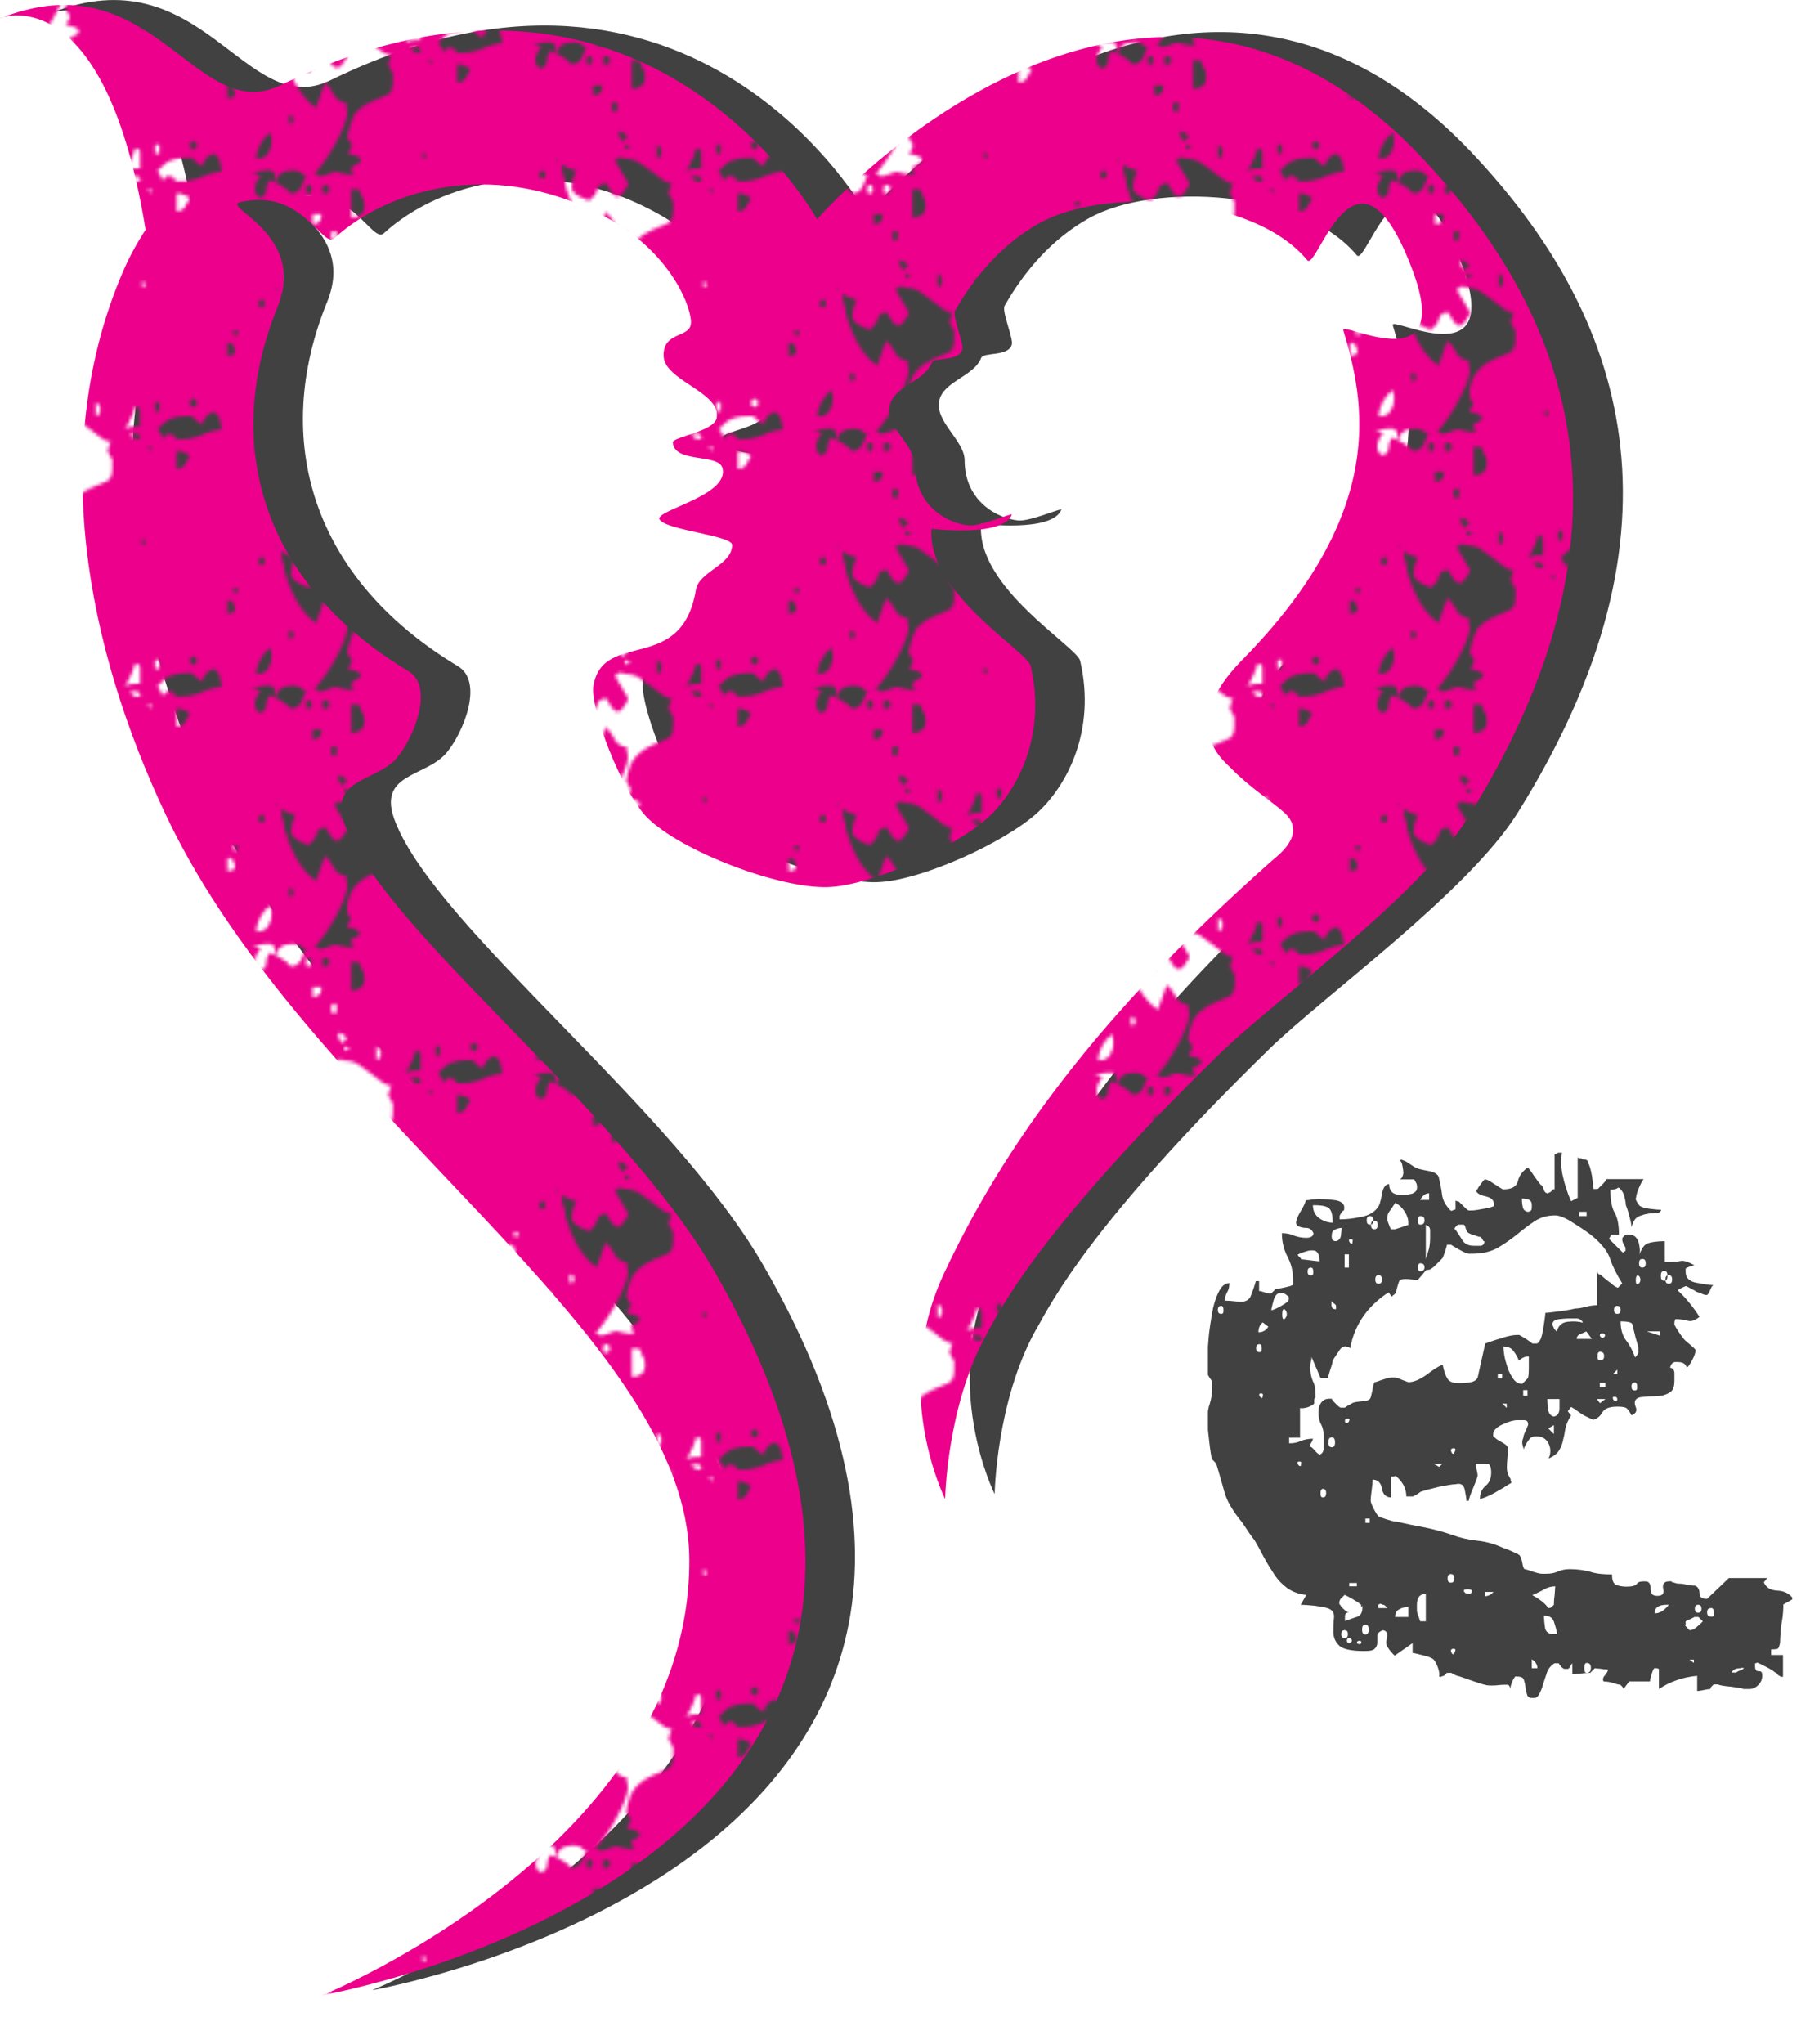
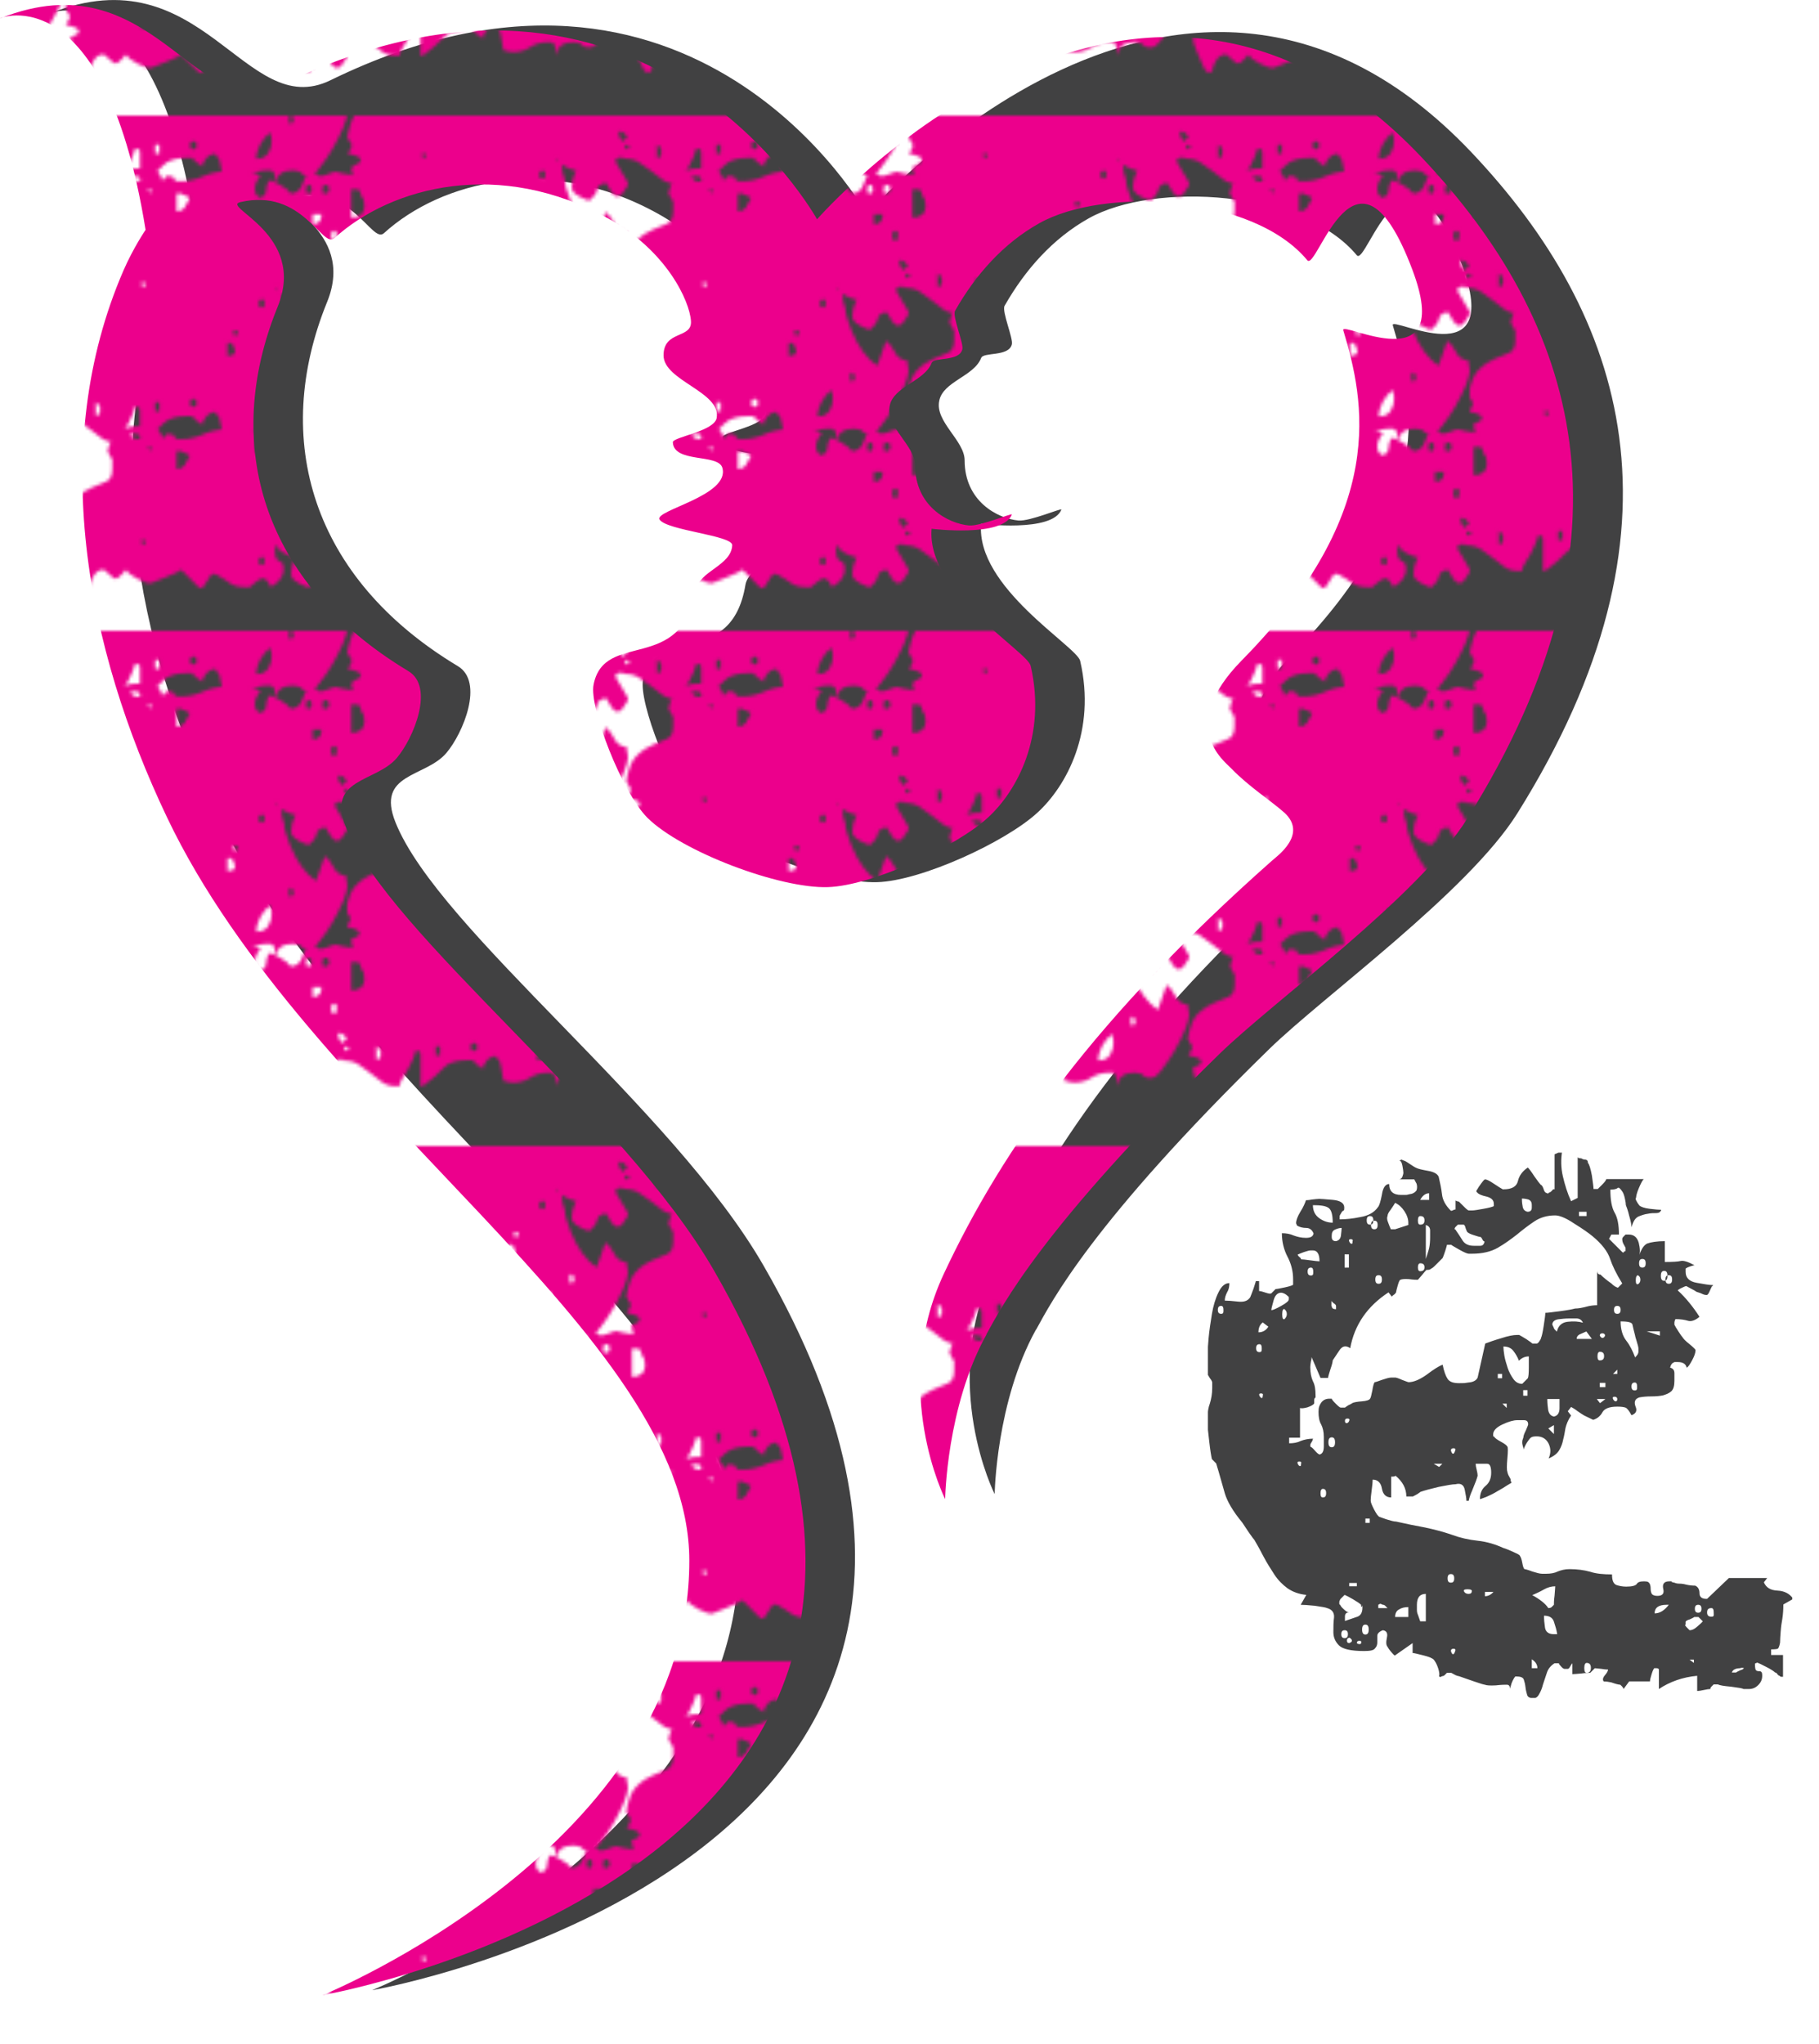
<svg xmlns="http://www.w3.org/2000/svg" xmlns:ns1="http://sodipodi.sourceforge.net/DTD/sodipodi-0.dtd" xmlns:ns2="http://www.inkscape.org/namespaces/inkscape" xmlns:xlink="http://www.w3.org/1999/xlink" id="svg3914" version="1.1" viewBox="0 0 551 618.8">
  <defs>
    <style>
      .st0 {
        fill: none;
      }

      .st1 {
        fill: #ec008c;
      }

      .st2 {
        clip-path: url(#clippath-1);
      }

      .st3 {
        clip-path: url(#clippath-2);
      }

      .st4 {
        fill: #414142;
      }

      .st5 {
        fill: url(#pattern0);
      }

      .st6 {
        clip-path: url(#clippath);
      }
    </style>
    <symbol id="glyph0-1" viewBox="0 0 177 165.1">
      <path id="path3822" class="st4" d="M93.2,6.6c-.4-.4-.8-1.1-1.2-2.1-.3-1-.5-1.6-.5-1.8,0,.9-.3,1.3-1,1.3s-1.5,0-3.3-.2c-1.8-.1-2.9,0-3.3.2-.2,0-1.3.3-3.3,1-2,.7-3.5,1.2-4.6,1.6-.2,0-.6.1-1,.3l-1.3.7h-1.3l-.7-.7c-.2-.2-.5-.3-.7-.3l-.7-.3-.3.3c.2.4.1,1.3-.3,2.5-.4,1.2-.9,2-1.3,2.5-.4.4-1.5.9-3.2,1.3-1.7.4-2.7.7-3.2.7v3l-5.3-3.7c0-.2-.3,0-1,.8-.7.8-1.1,1.4-1.3,1.8-.4.4-.5,1.3-.2,2.7.3,1.3,0,2.1-1.2,2.3-1.1-.4-1.7-1-1.7-1.7v-2c0-.7-.2-1.3-.7-1.8-.4-.6-1.5-.8-3.3-.8-4,0-6.5.6-7.6,1.7-1.1,1.1-1.7,2.4-1.7,4s0,3,.2,4.5c.1,1.4-.6,2.4-2.1,2.8-.4.2-1.7.4-3.7.7-2,.2-3.4.3-4.3.3l1.7,3c-2.2.2-4.1.9-5.7,2-1.5,1.1-2.9,2.5-4,4.2-1.1,1.7-2.2,3.4-3.2,5.3-1,1.9-1.9,3.6-2.8,5.1-.2.2-.8,1-1.7,2.3-.9,1.3-1.5,2.3-2,3-2.9,3.5-4.6,6.5-5.3,8.9-.7,2.4-1.5,5.4-2.6,9l-1.3,1.3c-.2.9-.5,2.6-.8,5.3-.3,2.7-.5,4.3-.5,5v2.3c0,1.6.2,3,.7,4.3.4,1.3.7,2.9.7,4.6v1.7c0,.2-.2.7-.7,1.3-.4.7-.7,1.1-.7,1.3v6c0,.9.1,2.5.3,4.8.2,2.3.6,4.8,1,7.3.4,2.5,1.1,4.8,2,6.6.9,1.9,2,2.8,3.3,2.8,0-1.1-.2-2-.7-2.8-.4-.8-.7-1.6-.7-2.5.9,0,2.2-.1,4-.3,1.8-.2,3,.2,3.7,1.3.2.4.5,1.3,1,2.6.4,1.3.7,2.1.7,2.3h1v-3c.4,0,1.1-.2,2-.5.9-.3,1.4-.4,1.7-.2l1.3,1.3c.4,0,1.4.2,2.8.5,1.4.3,2.3.6,2.5.8v1.7c0,2.4-.6,4.7-1.7,6.8-1.1,2.1-1.7,4.5-1.7,7.1,1.3,0,2.5-.2,3.6-.7,1.1-.4,2.3-.7,3.7-.7s2.1.4,2.3,1.3c-.4,1.1-1.2,1.7-2.2,1.7s-1.9.2-2.8.7c0,0-.1.2-.3.7,0,.9.4,2,1.3,3.5.9,1.4,1.4,2.6,1.7,3.5.2,0,.8,0,1.8.2,1,.1,1.7.2,2.2.2s1.8-.1,4.1-.3c2.3-.2,3.5-1,3.5-2.3s-.2-.7-.7-1.3c-.4-.7-.7-1.1-.7-1.3v-1c1.8,0,3.9.2,6.3.7,2.4.4,4.2,1.4,5.3,3,.4.4.8,1.7,1.2,3.8.3,2.1,1.1,3.2,2.2,3.2,0-2.2,1.2-3.3,3.6-3.3s1.5,0,2.5.2c1,.1,1.7.5,2.2,1.2.2.7.2,1.3,0,2l-.7,1.3h-4.6c.4,0,.8.3,1,.8.2.6.3.9.3,1.2,0,.4-.1,1.2-.3,2.2-.2,1-.5,1.5-1,1.5.2,0,.4.1.7.3l.7-.3c.2,0,.8-.3,1.8-1,1-.7,1.7-1.1,2.2-1.3.4-.2,1.6-.5,3.3-.8,1.8-.3,2.9-.9,3.3-1.8.4-1.8.8-3.5,1-5.3.2-1.8,1.1-3.4,2.7-5,.2,0,.4,0,.7.2.2.1.5.2.7.2v2.7s.2-.1.7-.3h.3c.2-.2.7-.7,1.5-1.5.8-.8,1.3-1.2,1.5-1.2h1c.7,0,1.8.2,3.5.5,1.7.3,2.7.6,3.1.8v.7c0,1.1-.7,1.8-2.2,2.2-1.4.3-2.4.7-2.8,1.2l-.3.3c0,.2.1.5.3.7.2.4.6,1,1.2,1.8.6.8.9,1.2,1.2,1.2.4,0,1.3-.4,2.6-1.3,1.3-.9,2.2-1.4,2.7-1.7h.3c2.4,0,3.9.8,4.3,2.5.4,1.7,1.4,3,3,4.1.4-.4,1.1-1.3,2-2.7.9-1.3,1.6-2.2,2-2.6.2,0,.4-.3.7-1,.2-.7.4-1.1.7-1.3l.7-.3.3.3c.2,0,.6.2,1,.7s.4.3.7.3v10.6l2.3,1c-.4-2.4-.4-5,.2-7.6.6-2.6,1.4-5.2,2.5-7.6l2,1v12.3c.2-.2.4-.3.7-.3s.4,0,.7-.2c.2-.1.5-.2.7-.2.7,0,1-.3,1-1,.4-.4.8-1.7,1.2-3.8.3-2.1.5-3.5.5-4.1h1.3l1.3,1.3c.7.7,1.1,1.2,1.3,1.7h11.3c-.4-.4-.9-1.4-1.5-2.8-.6-1.4-.8-2.4-.8-2.8-.2-.2-.2-.6.2-1.2.3-.6.6-.9.8-1.2.4-.4,1.5-.8,3.1-1,1.7-.2,2.8-.3,3.5-.3-.2-.7-.7-1-1.5-1s-1.6,0-2.5-.2c-.9-.1-1.8-.4-2.8-.8-1-.4-1.7-1.5-2.2-3.3,0,.7-.2,1.8-.7,3.5-.4,1.7-.8,2.7-1,3.2,0,.4-.1,1.1-.3,2-.2.9-.4,1.5-.7,2-.7,1.1-1.2,1.5-1.5,1.2-.3-.3-1.1-.5-2.2-.5,0-3.1.4-5.4,1.3-7,.9-1.5,1.3-3.8,1.3-6.6h-2.3l-.7-1.3,4-4c.2-.2.4-.2.5,0,.1.2.3.3.5.3v1l-.7,1.3c-.2.4-.3.9-.3,1.3s.1.4.3.7c.4.4.7.7.7.7h1c1.5,0,2.5-.8,3-2.5.4-1.7.5-3,0-4.2.7,2.2,1.5,3.5,2.6,4,1.1.4,2.9.7,5.3.7v-6.3c2.4,0,4,.1,4.8.3.8.2,2.2-.2,4.2-1.3-.2,0-.6-.1-1.2-.3-.6-.2-1.1-.4-1.5-.7v-1c0-1.8,1.1-2.9,3.3-3.3,2.2-.4,3.9-.7,5-.7,0-.2-.1-.3-.3-.3-.2-.4-.5-1-.8-1.7-.3-.7-.6-1-.8-1-.4,0-.9.1-1.3.3-.4.2-.9.4-1.3.5-.4.1-.8.3-1,.5l-1.3.7-1.3.7c-.2,0-.7-.2-1.3-.5-.7-.3-1.1-.6-1.3-.8,2.4-2.2,4.6-4.9,6.6-8-1.3-1.1-2.5-1.5-3.5-1.2-1,.3-2.3.5-3.8.5-.2-.4-.3-.8-.3-1v-.7c.2-.4.6-1.1,1.2-2,.6-.9.9-1.4,1.2-1.7.2-.4.9-1.2,2.2-2.2,1.2-1,1.8-1.6,1.8-1.8,0-.7-.3-1.7-1-3-.7-1.3-1.2-2.1-1.7-2.3-.2,1.1-1.1,1.7-2.7,1.7s-.9,0-1.3-.2c-.4-.1-.8-.6-1-1.5.9-.2,1.3-.8,1.3-1.7v-2.3c0-1.5-.3-2.6-1-3.2-.7-.6-1.5-.9-2.5-1.2-1-.2-2.2-.3-3.5-.3s-2.5-.1-3.6-.3c-1.3-.4-1.7-1.3-1.2-2.7.6-1.3.2-2.2-1.2-2.7-.7,1.3-1.3,2.1-1.8,2.3-.6.2-1.4.3-2.5.3-2.4,0-3.9-.6-4.5-1.7-.6-1.1-1.5-1.9-2.8-2.3l-2.7,1.3c-.4.2-1.1.7-2,1.3-.9.7-1.6,1.1-2,1.3l-1-1.3,1-1.3c-.9-1.3-1.4-2.6-1.7-3.8-.2-1.2-.4-2.4-.7-3.5-.2-1.1-.6-2.2-1.2-3.2-.6-1-1.6-1.8-3.2-2.5.7,1.6.7,3,0,4.5-.7,1.4-1.9,2.2-3.6,2.2s-1.9-.4-2.5-1.2c-.6-.8-1.1-1.7-1.5-2.8,0,.2,0,.5-.2,1-.1.4-.2.8-.2,1,0,.4,0,.8.2,1.2.1.3.2.6.2.8s.2.8.7,1.8c.4,1,.7,1.6.7,1.8,0,.9-.4,1.3-1.3,1.3h-2c-1.1,0-2.6-.4-4.5-1.3-1.9-.9-2.8-1.9-2.8-3s.1-.4.3-.7c.2-.4.9-.9,2-1.5,1.1-.6,1.8-1.1,2-1.5.2-.2.2-1.4,0-3.6-.2-2.2-.2-3.5,0-4,0-.2.1-.5.3-1l.7-1.3v-.3c0-.2.1-.5.3-.7,0,0-.4-.3-1.3-.8-.9-.6-1.9-1.2-3-1.8-1.1-.7-2.2-1.2-3.3-1.7-1.1-.4-1.8-.7-2-.7,0,1.8.6,3.1,1.7,4,1.1.9,1.7,2.2,1.7,4s-.4,2.7-1.2,2.7h-3.5c0-.4.1-1.1.3-1.8.2-.8.3-1.4.3-1.8-.2-.9-.8-2.4-1.7-4.6-.4-.9-.8-1.9-1-3h-.7c0,.7-.2,1.8-.5,3.3-.3,1.6-1.3,2.1-2.8,1.7-.9,0-2.6-.3-5.1-.8-2.5-.6-4.4-1.1-5.5-1.5-.2-.2-.6-.4-1-.7l-1.3-.7h-2c0,2.4-1.1,4.5-3.3,6.3,0-.2-.4-.3-1.3-.3v-6.3c-1.5,0-2.5.9-2.8,2.7-.3,1.8-1.3,2.7-2.8,2.7,0-.7-.1-1.7-.3-3.2s-.3-2.5-.3-3.1.3-1.3,1-2.7c.7-1.3,1.2-2.1,1.7-2.3l2-.7c1.3-.4,2.3-.7,3-.7,3.1-.7,6-1.3,8.8-1.8,2.8-.6,5.5-1.3,8.1-2.2,2.4-.9,5-1.5,7.8-1.8,2.8-.3,5.4-1.1,7.8-2.2.7-.2,1.7-.6,3-1.2,1.3-.6,2-.9,2-1.2.2-.2.5-.9.7-2,.2-1.1.4-1.8.7-2,.2,0,1-.2,2.3-.7,1.3-.4,2.3-.7,3-.7h1.3c1.3,0,2.5.2,3.5.7,1,.4,2.2.7,3.5.7,2.4,0,4.5-.3,6.3-.8,1.8-.6,4-.8,6.6-.8,0-1.8.4-2.8,1.3-3.2.9-.3,1.9-.5,3-.5,1.8,0,2.8.3,3.2.8.3.6,1.1.8,2.2.8s1.4-.2,1.7-.7c.2-.4.3-.9.3-1.5s.1-1.1.3-1.5c.2-.4.8-.7,1.7-.7,1.6,0,2.2.7,1.8,2.2-.3,1.4.3,2.2,1.8,2.2s.5,0,.8-.2c.3-.1.6-.2.8-.2.4-.2,1-.3,1.6-.3s1.3-.1,2-.3c.9-.2,1.8-.3,2.7-.3.9-.4,1.3-1.2,1.3-2.3s.7-1.7,2-1.7h.3l6.6,6.3h11.6l-1-1.3c.7-1.6,2-2.4,4.1-2.5,2.1-.1,3.7-.9,4.8-2.5l-3-1.7c0-1.5-.1-3-.3-4.3-.2-1.1-.4-2.4-.5-3.8-.1-1.4-.2-2.6-.2-3.5-.2-1.1-.5-1.7-.7-1.8-.2-.1-.9-.2-2-.2v-1.7h3.6v-6.6h-.3c-.4,0-.7.1-.7.3-.2,0-.5.2-.7.5-.2.3-.4.5-.7.5-.4.4-1.3,1-2.7,1.7-1.3.7-2.2,1.1-2.7,1.3l-.7-.3c0-1.1.1-1.8.3-2,.2-.2.5-.3.8-.3s.6,0,.8-.2c.2-.1.3-.5.3-1.2,0-1.1-.4-2-1.2-2.8-.8-.8-1.7-1.2-2.8-1.2h-1.7c-.2.2-1.4.4-3.7.7-2.2.2-3.5.4-4,.7h-1.3s-.2-.2-.7-.7c-.2-.2-.3-.4-.3-.7-.4,0-1.1-.1-2-.3-.9-.2-1.5-.3-2-.3v4.6c-4.4-.4-8.3-1.8-11.6-4v6c-.2.2-.4.3-.7.3h-.7c-.2-.2-.5-.8-.8-1.8-.3-1-.5-1.7-.5-2.2h-6.3l-1.7-2.3c0,.2-.3.7-1,1.3-.4,0-1.3.2-2.7.7-.9.2-1.7.3-2.3.3-.4.4-.3,1.1.3,1.8.7.8,1,1.4,1,1.8-.2,0-.9,0-2,.2-1.1.1-1.8.2-2,.2,0,0-.2-.2-.7-.7l-.7-.7c-.4,0-1.3,0-2.7-.2-1.3-.1-2.2-.2-2.7-.2v3.3c-.2-.2-.4-.5-.7-1-.2-.4-.4-.7-.7-.7h-1c-.2,0-.6.2-1,.7-.4.4-.7.8-.7,1h-1.3c-1.1-.7-1.9-1.6-2.3-2.8-.4-1.2-.8-2.4-1.2-3.6-.3-1.2-.7-2.2-1.2-3-.4-.8-1-1.2-1.6-1.2-1.1,0-1.8.3-2,1-.2.7-.4,1.4-.5,2.3-.1.9-.3,1.7-.5,2.3-.2.7-1,1-2.3,1h-1ZM161.4,9c-1.5,0-2.4-.4-2.7-1.3h1.3c.2.2.7.4,1.3.7.7.2,1,.4,1,.7h-1ZM98.1,9h1.7c0,1.1-.6,2-1.7,2.7v-2.7ZM114.7,10.6c-.4,0-.7-.5-.7-1.5s.2-1.5.7-1.5c.9,0,1.3.5,1.3,1.5s-.4,1.5-1.3,1.5ZM147.2,10.6v1h-1.3l1.3-1ZM74.9,14.2c.2.4,0,.7-.5.7s-.8-.2-.8-.7c.4-1.3.9-1.3,1.3,0ZM42.8,18.2c-.4,0-.7-.3-.7-.8s.2-.8.7-.8c1.1.4,1.1,1,0,1.7ZM46.4,16.6c.2.4,0,.7-.5.7s-.8-.2-.8-.7c.2-.2.5-.3.8-.3s.5.1.5.3ZM41.4,20.5c-.7,0-1-.4-1-1.2s.3-1.2,1-1.2,1,.4,1,1.2-.3,1.2-1,1.2ZM101.8,24.9c0-1.1.1-2.3.3-3.6.2-1.3,1.1-2,2.7-2h1c-.2,1.3-.6,2.6-1,3.8-.4,1.2-1.4,1.8-3,1.8ZM47.7,22.2c-.7,0-1-.5-1-1.5s.3-1.5,1-1.5,1,.5,1,1.5-.3,1.5-1,1.5ZM144.5,22.2c0-.2.2-.5.7-1l.7-.7c.7,0,1.4.3,2.2,1,.8.7,1.4,1.2,1.8,1.7l-1.3,1.3h-1.3c-.2-.2-.7-.4-1.3-.7-.7-.2-1.1-.4-1.3-.7v-1ZM42.8,25.9c-.9,0-1.3-.4-1.3-1.3v-1.3c1.1.4,2.3.8,3.5,1.2,1.2.3,1.8,1.3,1.8,2.8s0,.3-.2.3-.2.1-.2.3v.3c-.4.4-1.3,1-2.5,1.7-1.2.7-2,1.1-2.5,1.3l-1.3-1.3-.3-.7v-.7c0-.2.1-.3.3-.3,0-.2.3-.7,1-1.3.7-.7,1.2-1,1.7-1ZM63.3,28.2v-1.5c0-.6.1-1.1.3-1.5l.7-2h1.7v8.3c-1.8,0-2.7-1.1-2.7-3.3ZM60.7,27.5c-1.1,0-2-.2-2.8-.7-.8-.4-1.2-1.2-1.2-2.3h4v3ZM138.9,28.2c-2.4,0-3.6-.9-3.6-2.6,1.6,0,3,.9,4.3,2.6h-.7ZM152.5,27.2c-.9,0-1.3-.4-1.3-1.3s.4-1.3,1.3-1.3.7.4.7,1.3-.2,1.3-.7,1.3ZM51.7,27.2h2.7s-.2.2-.7.7c-.2.2-.4.3-.7.3l-.7.3c-.2,0-.4-.1-.7-.3v-1ZM98.1,31.2c2.4-1.3,4.1-2.6,5-4,.4,0,.8.1,1,.3l.7.7c0,.4,0,1.4.2,2.8.1,1.4.2,2.4.2,2.8-1.1,0-2.3-.3-3.5-1-1.2-.7-2.4-1.2-3.5-1.7ZM148.5,28.2c-.7,0-1-.4-1-1.2s.3-1.2,1-1.2,1,.4,1,1.2-.3,1.2-1,1.2ZM83.9,30.8c.9,0,1.8.4,2.6,1.3h-2.6v-1.3ZM79.9,32.2c.2.4-.2.7-1.2.7s-1.4-.2-1.1-.7c.2-.4.7-.7,1.3-.7s1,.2,1,.7ZM42.8,33.8h2.3v1h-2.3v-1ZM73.6,37.5c-.7,0-1-.4-1-1.3s.3-1.3,1-1.3,1,.4,1,1.3-.3,1.3-1,1.3ZM47.7,53h1.3v1.3h-1.3v-1.3ZM34.8,63.3c-.4,0-.7-.4-.7-1.3s.2-1.3.7-1.3c.7,0,1,.4,1,1.3s-.3,1.3-1,1.3ZM70,69.9l1,1h-2.6l1.7-1ZM28.2,70.9c.2.4,0,.7-.5.7s-.7-.2-.5-.7c.2-.4.4-.7.7-.7s.3.2.3.7ZM31.8,78.6c0-.4-.2-.9-.5-1.3-.3-.4-.4-.9-.2-1.3.2,0,.6-.3,1.2-1,.6-.7,1-1.1,1.5-1.3.9.2,1.3,1,1.3,2.5v2.8c0,1.6-.3,2.8-.8,3.8-.6,1-.8,2.3-.8,3.8s.3,2,.8,2.8c.6.8,1.4,1.2,2.5,1.2h.7c0-.2.4-.7,1.2-1.5.8-.8,1.3-1.2,1.5-1.2h1.3c.2.2.6.4,1,.7.9.4,1.3.7,1.3.7.4.2,1.4.4,2.8.5,1.4.1,2.3.4,2.5.8.2.2.4,1,.7,2.5.2,1.4.5,2.3.7,2.5.2,0,.9.2,2.2.7,1.2.4,2.2.7,2.8.7h1.3c.2,0,.9-.2,2-.7,1.1-.4,1.8-.7,2-.7,1.5,0,3.4.8,5.5,2.3,2.1,1.6,3.7,2.6,4.8,3,.4-2,.9-3.4,1.5-4.3.6-.9,1.7-1.3,3.5-1.3s1.4,0,2.8.2c1.4.1,2.4.6,2.8,1.5l2.3,10.3c1.1.4,2.7,1,4.8,1.6,2.1.7,3.7,1,4.8,1h.7c.4-.2,1.2-.7,2.2-1.3,1-.7,1.6-1.1,1.8-1.3h1.3c.2,0,.5.2.8.7.3.4.5.8.5,1,.2.4.5,1.6.8,3.6.3,2,.5,3.3.5,4,.7,0,2.1.2,4.5.5,2.3.3,3.8.6,4.5.8.9,0,2.2.2,4,.7.9.2,1.8.3,2.7.3v10.6c0-.9.3-1.3,1-1.3.9-.9,2-1.8,3.3-2.7.7-.7,1.3-1.1,2-1.3l1.3,1.3c-1.8,2.9-3,5.4-3.7,7.5-.7,2.1-2.4,4.4-5.3,6.8-1.1.9-2.9,2.2-5.5,3.8-2.5,1.7-4.5,2.5-5.8,2.5-2.4,0-4.5-.6-6.3-1.8-1.8-1.2-3.5-2.5-5.3-4-1.8-1.4-3.7-2.8-5.8-4-2.1-1.2-4.7-1.8-7.8-1.8h-1c-.4,0-1.4.4-2.8,1.2-1.4.8-2.3,1.3-2.5,1.5h-1.3c0-.2-.2-.8-.5-1.8-.3-1-.6-1.7-.8-2.2l-2.6-2.6c-.2-.2-.6-.5-1-.7-.2-.2-.6-.3-1-.3h-.3c-.2-.2-.7-.7-1.3-1.5-.7-.8-1.1-1.3-1.3-1.5-.4,0-1.3,0-2.7.2-1.3.1-2.2,0-2.6-.2-.2,0-.5-.6-.8-1.7-.3-1.1-.5-1.8-.5-2s-.2-.4-.5-.7c-.3-.2-.6-.4-.8-.7l-1,1.3c-6.4-4.2-10.3-9.8-11.6-16.9-1.3.9-2.4.7-3.3-.7-.9-1.3-1.5-2.3-2-3,0-.4-.2-1.3-.7-2.7-.4-1.3-.7-2.2-.7-2.6h-2.3l-2.7,6.3c0-.2,0-.7-.2-1.3-.1-.7-.2-1.2-.2-1.7,0-1.8.3-3.2.8-4.3.6-1.1.8-2.5.8-4.3s0-.4-.2-.7c-.1-.2-.2-.4-.2-.7v-1c-.2-.4-.9-.8-2-1.2-1.1-.3-1.9-.4-2.3-.2v-9h-3.3v-1.7c1.3,0,2.5.2,3.5.7,1,.4,2.3.7,3.8.7ZM74.9,74.9c.2.4,0,.7-.5.7s-.8-.2-.8-.7c.4-1.3.9-1.3,1.3,0ZM37.5,78.9c-.7,0-1-.5-1-1.5s.3-1.5,1-1.5,1,.5,1,1.5-.3,1.5-1,1.5ZM104.8,79.9v2.7l-1.7-1,1.7-1.7ZM42.8,83.9c.2.4,0,.7-.5.7s-.8-.2-.8-.7.2-.7.5-.7.6.2.8.7ZM102.8,90.5c0-.4,0-1.4.2-2.8.1-1.4.7-2.3,1.8-2.5,1.1.2,1.7,1.1,1.7,2.5v2.8h-3.6ZM90.5,87.8v1.3h-1.3l1.3-1.3ZM118.7,89.2l1.7,1.3h-2.6l1-1.3ZM124,90.5c0,.4-.3.7-.8.7s-.7-.2-.5-.7c.2-.4.5-.7.8-.7s.5.2.5.7ZM16.6,91.5c.2.4,0,.7-.5.7s-.7-.2-.5-.7c.2-.4.5-.7.7-.7s.3.2.3.7ZM95.5,91.5h1.3v1.7h-1.3v-1.7ZM118.7,94.1h1.7v1.3h-1.7v-1.3ZM129.3,95.5c-.7,0-1-.4-1-1.2s.3-1.2,1-1.2.7.4.7,1.2-.2,1.2-.7,1.2ZM89.5,106.4c0-.7.1-1.6.3-2.8.2-1.2.6-2.4,1-3.7.4-1.2,1-2.3,1.7-3.3.7-1,1.6-1.5,2.7-1.5l1.7,1.7c.2.4.3,1.5.3,3.3v3.3c-1.1,0-2.1-.4-3-1.3-.4,1.1-1,2.1-1.7,3-.7.9-1.7,1.3-3,1.3ZM87.8,96.8h1.3v1.3h-1.3v-1.3ZM122.7,98.1h1.3v1.3l-1.3-1.3ZM118.7,104.8c-.4,0-.7-.4-.7-1.3s.2-1.3.7-1.3c.9,0,1.3.4,1.3,1.3s-.4,1.3-1.3,1.3ZM125,114c0-2.4.6-4.4,1.7-5.8,1.1-1.4,2-3.2,2.7-5.1.7.7,1,1.2,1,1.7v1c0,.4-.2,1.1-.5,2.1-.3,1-.5,1.6-.5,1.8-.4,1.6-.7,2.7-.8,3.3-.1.7-1.3,1-3.5,1ZM15.6,107.1c-.7,0-1-.4-1-1.2s.3-1.2,1-1.2.7.4.7,1.2-.2,1.2-.7,1.2ZM114.7,111c-.4-.2-1.1-.5-1.8-.8-.8-.3-1.2-.8-1.2-1.5h4.6l-1.7,2.3ZM120.3,109.7c0,.4-.3.7-.8.7s-.8-.2-.8-.7c.2-.4.5-.7.8-.7s.6.2.8.7ZM136.9,109.7v1.3h-4l4-1.3ZM16.6,113.7c-.9-.7-1.3-1.7-1.3-3,1.3,0,2.3.6,3,1.7l-1.7,1.3ZM104.4,113c0-.2.1-.5.3-.7,0-.2.1-.4.3-.7l.7-.7c.4,1.8,1.5,2.8,3.3,3,1.8.2,3.3.1,4.6-.3-.4.9-1.1,1.3-2,1.3h-2c-.4,0-1.4,0-3-.2-1.5-.1-2.3-.7-2.3-1.8ZM23.2,117.7c-.4.2-.7-.3-.7-1.5s.2-1.7.7-1.5c.4.4.7.9.7,1.5s-.2,1.1-.7,1.5ZM4,118.7c-.7,0-1-.4-1-1.2s.3-1.2,1-1.2.7.4.7,1.2-.2,1.2-.7,1.2ZM22.2,122.7c-1.1,0-1.9-.8-2.3-2.3-.4-1.5-.7-2.5-.7-3,.4,0,1.4.4,3,1.3,1.6.9,2.3,1.5,2.3,2v.7c-.4.4-.9.8-1.3,1-.4.2-.8.3-1,.3ZM37.5,118.7c0-.7.4-1,1.3-1v1c0,.2-.2.5-.7.8-.4.3-.7.6-.7.8v-1.7ZM124,118.7c-.7,0-1-.4-1-1.2s.3-1.2,1-1.2,1,.4,1,1.2-.3,1.2-1,1.2ZM130.3,128c-.4,0-.7-.5-.7-1.5s.2-1.4.7-1.2c.4.2.7.7.7,1.3s-.2,1.1-.7,1.3ZM51.7,128c-.7,0-1-.4-1-1.3s.3-1.3,1-1.3,1,.4,1,1.3-.3,1.3-1,1.3ZM139.6,128c-.7,0-1-.4-1-1.3s.3-1.3,1-1.3,1,.4,1,1.3-.3,1.3-1,1.3ZM138.2,129.3c-.7,0-1-.5-1-1.5s.3-1.5,1-1.5,1,.5,1,1.5-.3,1.5-1,1.5ZM31.2,130.3c-.7,0-1-.4-1-1.2s.3-1.2,1-1.2.7.4.7,1.2-.2,1.2-.7,1.2ZM41.4,130.3h1.3v4h-1.3v-4ZM64.3,131.6c-.4,0-.7-.4-.7-1.2s.2-1.2.7-1.2c.9,0,1.3.4,1.3,1.2s-.4,1.2-1.3,1.2ZM131.6,132.9c-.7,0-1-.4-1-1.3s.3-1.3,1-1.3,1,.4,1,1.3-.3,1.3-1,1.3ZM27.2,134.2c0-.2.2-.4.5-.7.3-.2.5-.4.5-.7.4,0,1.4-.1,2.8-.3s2.4-.3,2.8-.3c0,2.2-.7,3.3-2,3.3h-.7c-.4,0-1.1-.2-2-.5-.9-.3-1.5-.6-2-.8ZM66,132.9c.4,1.3.8,2.4,1,3.3.2.9.3,2,.3,3.3v2c0,.9-.4,1.4-1.3,1.7v-10.3ZM74.9,141.9c.9-1.3,1.7-2.5,2.3-3.5.7-1,1.8-1.5,3.3-1.5h2c.7,0,1.1.4,1.3,1.3-.2,0-.5.2-.7.7-.2.4-.4.7-.7.7s-.8.2-1.8.5c-1,.3-1.6.6-1.8.8-.2,0-.4.4-.7,1.2-.2.8-.4,1.2-.7,1.2h-1.7l-.7-.7c-.2-.2-.3-.5-.3-.7ZM37.5,139.6c0-.9.4-1.3,1.3-1.3.9.2,1.4.8,1.5,1.8.1,1,.2,1.7.2,2.2-.7,0-1.3-.2-2-.5-.7-.3-1-.9-1-1.8v-.3ZM43.8,138.2c.2.4,0,.7-.5.7s-.7-.2-.5-.7c.2-.4.4-.7.7-.7s.3.2.3.7ZM54.4,145.9c-.2-.4-.2-1.1.2-2,.3-.9.6-1.5.8-2h1.3l4,1.3v.7c0,1.1-.4,2.3-1.2,3.5-.8,1.2-1.7,2-2.8,2.5-.2-.4-.7-1.1-1.3-2-.7-.9-1-1.5-1-2ZM50.4,144.5c-.7,0-1-.4-1-1.3s.3-1.3,1-1.3,1,.4,1,1.3-.3,1.3-1,1.3ZM31.8,149.2c0-1.8.7-3.1,2-4,1.3-.9,2.6-1.3,4-1.3,0,2.4-.4,3.9-1.3,4.5-.9.6-2.4.8-4.6.8ZM49.1,145.9c-.7,0-1-.4-1-1.3s.3-1.3,1-1.3,1,.4,1,1.3-.3,1.3-1,1.3ZM64.3,145.9c-.4,0-.7-.4-.7-1.3s.2-1.3.7-1.3c.9,0,1.3.4,1.3,1.3s-.4,1.3-1.3,1.3ZM112.4,145.9h2.3v1.3h-2.3v-1.3ZM95.1,151.2c0-.4,0-1.2.2-2.2.1-1,.6-1.6,1.5-1.8.9,0,1.3.4,1.3,1.3v.7c0,.9-.3,1.4-1,1.7-.7.2-1.3.3-2,.3ZM67,152.8c-1.1,0-2-.7-2.7-2h2.7v2Z" />
    </symbol>
    <symbol id="glyph0-2" viewBox="0 0 0 0">
-       <path id="path3825" class="st4" d="M0,0" />
-     </symbol>
+       </symbol>
    <clipPath id="clippath">
      <rect class="st0" y="1" width="477" height="604" />
    </clipPath>
    <clipPath id="clippath-1">
      <path class="st0" d="M298.8,404.1c-12.1,21.8-12.5,49.8-12.5,49.8,0,0-16.7-33.1-.5-68,18-38.6,46.5-78.4,99.5-125.3,1.7-1.5,10.8-8,3.8-14.5-3.9-3.5-10.8-7.9-16.1-13.4-2.3-2.4-16.4-12.8,3.1-32.7,44.7-45.3,37.2-78.7,30.8-100-1-3.2,34,16.3,20.9-18.4-17-45-28.8.8-31.8-2.8-16.5-19.9-61.4-22.3-81.2-11.2-10.9,6.1-19.3,15.6-25.5,26.5-.9,1.7,2.7,9.9,2.2,11.7-1,3.8-8.6,2.2-9.3,4.1-2.2,5.6-11.6,7.1-12.7,13-1.3,6.3,7.7,12,7.7,18,0,12.3,9.9,17.6,16.3,18.2,3.5.3,13.2-3.9,13-3.3-2.7,7-24.3,4.3-24.3,4.3-1.7,19.2,29,37.1,30,41.5,4.9,21.2-4.1,37.9-13,46-9.7,8.9-35.2,20.6-48.4,21-14.6.5-44.3-10.7-54.7-21-7.7-7.7-17.7-33.5-16.3-40.3,3.3-16.7,26.7-3,31-28.7,1-5.7,10.7-7.3,11-13.5.2-3-20-4.5-22-7.8-1.7-2.8,21.5-7.2,19-15.7-1.3-4.3-14.7-1.3-15-7.7,0-1.6,12.7-3.3,13.3-7.4,1.3-7.9-16.1-11.2-16.1-18.9s8.7-4.9,8.3-10.4c-.4-6.1-7.4-21.3-25-31-32.9-18.3-65.7-9.8-83,5.9-3.7,3.4-9.6-15.3-28.5-10.9-6.1,1.4,20.3,9.6,11.3,31.7-17,41.7-4.7,83.7,39.6,110.3,8,4.8,1.6,20.3-3.5,26.3-6.4,7.5-21.4,6-15.4,21,13.1,32.7,84,86.3,111.6,134.4,103.8,180.6-118.7,219.2-118.7,219.2,0,0,111.2-45.2,111.1-131.6,0-68.8-115.4-135.2-158.2-225-24.5-51.4-36.3-112.3-13.2-165.6,3-6.9,6.7-12.3,6.7-12.3C31.1-11-3.2,6.8.2,5.5,46.5-12.8,59.1,38.4,85,25.8c110.2-53.8,162.5,40.6,162.5,40.6,0,0,96.2-110.5,183.1-18.8,46.9,49.5,67.9,114,13.9,200.2-14.9,23.8-58.8,55.4-75.1,71.3-54,52.7-66.1,76.8-70.6,84.9Z" />
    </clipPath>
    <clipPath id="clippath-2">
      <rect class="st0" width="170" height="156" />
    </clipPath>
    <pattern id="pattern0" x="0" y="0" width="170" height="156" patternTransform="translate(-234.8 815)" patternUnits="userSpaceOnUse" viewBox="0 0 170 156">
      <g>
        <rect class="st0" width="170" height="156" />
        <g id="use3872">
          <g class="st3">
            <g id="surface9050">
-               <path id="path3857" class="st1" d="M153.7,157.2c0,.7-.2,1.1-.7,1.3-.4.2-.7-.2-.7-1.3s.2-1.5.7-1.3c.4.2.7.7.7,1.3M146.9,162.3c.1.6.2,1.1.2,1.5,0,1.1-.3,2.3-1,3.5s-1.9,1.8-3.7,1.8c0-1.3.4-2.8,1.2-4.3.8-1.5,1.8-2.8,3.2-3.6,0,.2,0,.6.2,1.2M136.1,144.6c-.4,0-.7-.3-.7-.8s.2-.8.7-.8c1.1.4,1.1,1,0,1.7M135.7,138.1c0,.8-.2,1.2-.7,1.2-.7,0-1-.4-1-1.2s.3-1.2,1-1.2.7.4.7,1.2M133.7,146.9h1.3c.2.2.4.7.7,1.3.2.7.3,1.1.3,1.3,0,.4-.3.8-.8,1-.6.2-1.1.3-1.5.3v-4ZM124.4,165c0,.8-.3,1.2-1,1.2s-1-.4-1-1.2.3-1.2,1-1.2,1,.4,1,1.2M111.8,164.8h1.3v2.7h-1.3v-2.7ZM93.8,164.8c.2.2.5.4.8.7.3.2.5.4.5.7v1.3c0,.9-.4,1.3-1.3,1.3v-4ZM86.2,139.3h2.7c.2,0,.5.7.8,2,.3,1.3.5,2.4.5,3.3s-.4,1.9-1.2,2.5c-.8.6-1.7.8-2.8.8v-8.6ZM84.8,166.1c-.4.2-.7,0-.7-.5s.2-.8.7-.8c.9.4.9.9,0,1.3M84.8,162.5l-1.3,1.3c-.9-.7-1.3-1.7-1.3-3,1.1,0,2,.6,2.7,1.7M81.8,153.4c0,1-.2,1.5-.7,1.5-.7,0-1-.5-1-1.5s.3-1.5,1-1.5.7.5.7,1.5M79.5,139.3c0,.9-.4,1.3-1.3,1.3s-.7-.4-.7-1.3.2-1.3.7-1.3c.9,0,1.3.4,1.3,1.3M74.5,146.9h2.7c0,2-.9,3-2.7,3v-3ZM74.2,139.3c0,.9-.3,1.3-1,1.3s-.7-.4-.7-1.3.2-1.3.7-1.3c.7,0,1,.4,1,1.3M59.9,173.9c0,.8-.2,1.2-.7,1.2-.7,0-1-.4-1-1.2s.3-1.2,1-1.2.7.4.7,1.2M33.3,140.6h1.3c.4.2.9.4,1.5.7.6.2.9.4,1.2.7-.4.9-.9,1.8-1.5,2.7-.6.9-1.4,1.3-2.5,1.3v-5.3ZM24.3,139.3h1.3v1.3l-1.3-1.3ZM23.3,168.8c-.4,0-.7-.3-.7-.8s.2-.7.7-.5c.9.4.9.9,0,1.3M20.3,135.3c1.6,0,2.5.6,3,1.7h-1.3c-1.6,0-2.4-.5-2.7-1.7h1ZM1.3,171.8v1c.4,1.3,1.2,3.1,2.2,5.5,1,2.3,1.6,3.5,1.8,3.5h1.7c0-1.1.4-2.3,1.2-3.5.8-1.2,1.7-1.8,2.8-1.8h.3c.2.2.7.7,1.5,1.3.8.7,1.3,1.1,1.5,1.3h1c.4-.2.9-.7,1.5-1.3.6-.7.9-1.1,1.2-1.3.4.9,1.6,1.8,3.5,2.8,1.9,1,3.3,1.4,4.2,1.2.4-.2,1.9-.8,4.5-1.8,2.5-1,4-1.7,4.5-2.2l5.3,5.3c.7.7,1.4.2,2.3-1.5.9-1.7,1.6-2.5,2-2.5h.7c2,1.1,3.5,2,4.5,2.8,1,.8,2.7,1.2,5.2,1.2h.7c.2-.2.8-.7,1.8-1.5,1-.8,1.7-1.2,2.2-1.2s.9.3,1.5,1c.6.7.8,1.2.8,1.7,2.7-1.5,4-3.3,4-5.3s-.4-2.2-1.3-2.7c-.9-.4-1.3-1.4-1.3-3v-1c0-.2.1-.5.3-1,.4,1.1,1.3,2,2.5,2.7,1.2.7,2.4,1.1,3.5,1.3-.4.4-.8,1.4-1.2,3-.3,1.5-.3,2.7.2,3.3.2.4,1,1,2.3,1.7,1.3.7,2.2,1,2.7,1,1.3-1.1,2.1-2.2,2.3-3.3.2-1.1,1.1-1.8,2.7-2,.4.7.9,1.5,1.5,2.5.6,1,1.2,1.5,1.8,1.5h.7c.2-.2.5-.4.8-.7.3-.2.5-.4.5-.7.9-.9,1.3-1.8,1.3-2.6l-3.7-6.3c-.2-.2-.2-.5.2-.8.3-.3.6-.5.8-.5h1.3v.3c2,0,3.6.4,4.8,1.2,1.2.8,2.4,1.7,3.7,2.7,1.2,1,2.4,1.9,3.5,2.6,1.1.8,2.5,1.2,4.3,1.2s.7-.5,1.3-1.5c.7-1,1.3-2.1,2-3.3.7-1.2,1.2-2.4,1.7-3.5.4-1.1.7-1.9.7-2.3h1.3c.2.2.3.7.3,1.3v9.3c.4,0,.8-.1,1-.3,2.4-1.8,4.4-3.5,5.8-5.1,1.4-1.7,3.9-2.5,7.5-2.5s1.2.3,2.3,1c1.1.7,1.9,1.2,2.3,1.7,0-.9.4-1.8,1.2-2.7.8-.9,1.7-1.3,2.8-1.3,0,.2.1.4.3.7l.7.7c.2.4.4,1.5.7,3.1.2,1.7.4,2.7.7,3.1.2,0,.7,0,1.3.2.7.1,1.1.2,1.3.2,2,0,3.8-.5,5.3-1.5,1.6-1,3.3-1.5,5.3-1.5s1.5.2,2,.7c.4.4.6,1.5.3,3.3.7-1.8,1.4-2.9,2.2-3.3.8-.4,1.8-.7,3.2-.7s2.2.3,2.7.8c.4.6,1.2.8,2.3.8s2-.8,3.3-2.5c1.3-1.7,2.6-3.5,3.8-5.6,1.2-2.1,2.3-4.2,3.2-6.3.9-2.1,1.3-3.6,1.3-4.5s0-.7-.2-1.5c-.1-.8-.2-1.4-.2-1.8-1.8-.2-3-1-3.7-2.5-.7-1.4-1.6-2.6-2.7-3.5l-2.7,7.6c-3.3-2.4-5.9-6-7.8-10.8-1.9-4.8-2.8-9-2.8-12.8-2.2,0-3.5.8-3.8,2.5-.3,1.7-.7,3.5-1.2,5.5h-.3c-.7,0-1.2-.4-1.7-1.2-.4-.8-.9-1.7-1.3-2.7-.4-1-.9-1.9-1.5-2.7-.6-.8-1.4-1.2-2.5-1.2-4.4,0-8.9.6-13.5,1.8-4.6,1.2-8.9,1.8-13.1,1.8s-1.6-.2-2.2-.5c-.6-.3-1.3-.5-2.2-.5-2.7,0-5.5.4-8.5,1.2-3,.8-5.7,1.2-8.2,1.2s-1.8-.2-4-.5c-2.2-.3-3.6-.6-4-.8h-1c-.4.2-1.2.5-2.2.8s-1.6.5-1.8.5-.7-.2-1.3-.7c-.7-.4-1.1-.7-1.3-.7-1.1,0-2,1.1-2.7,3.3-.7,2.2-1.9,3.3-3.7,3.3l-.7-.7-.7-.7c-.2-.2-.5-.4-.8-.5-.3-.1-.7-.4-1.2-.8-.7-.2-1.2-.6-1.7-1h-.3l-.7-.3-.7.3c-.4.9-.7,1.8-.7,2.8s-.6,1.7-1.7,2.2c-1.1-.4-1.7-1.3-1.7-2.6s.6-2.7,1.7-4c-.4-.2-1.1-.5-2-.8-.9-.3-1.6-.5-2-.5l-1.3.7-1.3.7c-.2.2-.4.3-.7.3h-.7l-1-.3-1.3-1.3c-2.4,0-4.8.5-7,1.5-2.2,1-4.4,1.5-6.7,1.5s-1.8-.3-2-.8c-.2-.5-.9-.8-2-.8h-.3c-.2.2-.5.5-.8.8s-.5.6-.5.8c-.4-2.2-1.5-3.4-3.2-3.6-1.7-.2-3.2-.3-4.5-.3-2.4,0-4.4.7-6,2-1.6,1.3-2.6,3.2-3,5.6l.7,1.3c.2.4.4.8.7,1v3c0,2-.6,3.3-1.8,3.8-1.2.6-2.7,1.2-4.3,1.8-1.7.7-3.3,1.7-4.8,3.2-1.6,1.4-2.7,4-3.3,7.8l.7,1.3c.2.4.4.8.7,1,0,.4-.2.9-.5,1.5-.3.6-.6.9-.8,1.2.4,0,1.1.2,2,.5.9.3,1.4.6,1.7.8l.3.7-.3.7c-.2.2-.7.4-1.3.7-.7.2-1,.4-1,.7v.3Z" />
              <path id="path3859" class="st1" d="M238.7,118.2c0,.7-.2,1.1-.7,1.3-.4.2-.7-.2-.7-1.3s.2-1.5.7-1.3c.4.2.7.7.7,1.3M231.9,123.3c.1.6.2,1.1.2,1.5,0,1.1-.3,2.3-1,3.5s-1.9,1.8-3.7,1.8c0-1.3.4-2.8,1.2-4.3.8-1.5,1.8-2.8,3.2-3.6,0,.2,0,.6.2,1.2M221.1,105.6c-.4,0-.7-.3-.7-.8s.2-.8.7-.8c1.1.4,1.1,1,0,1.7M220.7,99.1c0,.8-.2,1.2-.7,1.2-.7,0-1-.4-1-1.2s.3-1.2,1-1.2.7.4.7,1.2M218.7,107.9h1.3c.2.2.4.7.7,1.3.2.7.3,1.1.3,1.3,0,.4-.3.8-.8,1-.6.2-1.1.3-1.5.3v-4ZM209.4,126c0,.8-.3,1.2-1,1.2s-1-.4-1-1.2.3-1.2,1-1.2,1,.4,1,1.2M196.8,125.8h1.3v2.7h-1.3v-2.7ZM178.8,125.8c.2.2.5.4.8.7.3.2.5.4.5.7v1.3c0,.9-.4,1.3-1.3,1.3v-4ZM171.2,100.3h2.7c.2,0,.5.7.8,2,.3,1.3.5,2.4.5,3.3s-.4,1.9-1.2,2.5c-.8.6-1.7.8-2.8.8v-8.6ZM169.8,127.1c-.4.2-.7,0-.7-.5s.2-.8.7-.8c.9.4.9.9,0,1.3M169.8,123.5l-1.3,1.3c-.9-.7-1.3-1.7-1.3-3,1.1,0,2,.6,2.7,1.7M166.8,114.4c0,1-.2,1.5-.7,1.5-.7,0-1-.5-1-1.5s.3-1.5,1-1.5.7.5.7,1.5M164.5,100.3c0,.9-.4,1.3-1.3,1.3s-.7-.4-.7-1.3.2-1.3.7-1.3c.9,0,1.3.4,1.3,1.3M159.5,107.9h2.7c0,2-.9,3-2.7,3v-3ZM159.2,100.3c0,.9-.3,1.3-1,1.3s-.7-.4-.7-1.3.2-1.3.7-1.3c.7,0,1,.4,1,1.3M144.9,134.9c0,.8-.2,1.2-.7,1.2-.7,0-1-.4-1-1.2s.3-1.2,1-1.2.7.4.7,1.2M118.3,101.6h1.3c.4.2.9.4,1.5.7.6.2.9.4,1.2.7-.4.9-.9,1.8-1.5,2.7-.6.9-1.4,1.3-2.5,1.3v-5.3ZM109.3,100.3h1.3v1.3l-1.3-1.3ZM108.3,129.8c-.4,0-.7-.3-.7-.8s.2-.7.7-.5c.9.4.9.9,0,1.3M105.3,96.3c1.6,0,2.5.6,3,1.7h-1.3c-1.6,0-2.4-.5-2.7-1.7h1ZM86.3,132.8v1c.4,1.3,1.2,3.1,2.2,5.5,1,2.3,1.6,3.5,1.8,3.5h1.7c0-1.1.4-2.3,1.2-3.5.8-1.2,1.7-1.8,2.8-1.8h.3c.2.2.7.7,1.5,1.3.8.7,1.3,1.1,1.5,1.3h1c.4-.2.9-.7,1.5-1.3.6-.7.9-1.1,1.2-1.3.4.9,1.6,1.8,3.5,2.8,1.9,1,3.3,1.4,4.2,1.2.4-.2,1.9-.8,4.5-1.8,2.5-1,4-1.7,4.5-2.2l5.3,5.3c.7.7,1.4.2,2.3-1.5.9-1.7,1.6-2.5,2-2.5h.7c2,1.1,3.5,2,4.5,2.8,1,.8,2.7,1.2,5.2,1.2h.7c.2-.2.8-.7,1.8-1.5,1-.8,1.7-1.2,2.2-1.2s.9.3,1.5,1c.6.7.8,1.2.8,1.7,2.7-1.5,4-3.3,4-5.3s-.4-2.2-1.3-2.6c-.9-.4-1.3-1.4-1.3-3v-1c0-.2.1-.6.3-1,.4,1.1,1.3,2,2.5,2.6,1.2.7,2.4,1.1,3.5,1.3-.4.4-.8,1.4-1.2,3-.3,1.5-.3,2.7.2,3.3.2.4,1,1,2.3,1.7,1.3.7,2.2,1,2.7,1,1.3-1.1,2.1-2.2,2.3-3.3.2-1.1,1.1-1.8,2.7-2,.4.7.9,1.5,1.5,2.5.6,1,1.2,1.5,1.8,1.5h.7c.2-.2.5-.4.8-.7.3-.2.5-.4.5-.7.9-.9,1.3-1.8,1.3-2.7l-3.7-6.3c-.2-.2-.2-.5.2-.8s.6-.5.8-.5h1.3v.3c2,0,3.6.4,4.8,1.2,1.2.8,2.4,1.7,3.7,2.7,1.2,1,2.4,1.9,3.5,2.7,1.1.8,2.5,1.2,4.3,1.2s.7-.5,1.3-1.5c.7-1,1.3-2.1,2-3.3.7-1.2,1.2-2.4,1.7-3.5.4-1.1.7-1.9.7-2.3h1.3c.2.2.3.7.3,1.3v9.3c.4,0,.8-.1,1-.3,2.4-1.8,4.4-3.5,5.8-5.1,1.4-1.7,3.9-2.5,7.5-2.5s1.2.3,2.3,1c1.1.7,1.9,1.2,2.3,1.7,0-.9.4-1.8,1.2-2.6.8-.9,1.7-1.3,2.8-1.3,0,.2.1.4.3.7l.7.7c.2.4.4,1.5.7,3.1.2,1.7.4,2.7.7,3.1.2,0,.7,0,1.3.2.7.1,1.1.2,1.3.2,2,0,3.8-.5,5.3-1.5,1.6-1,3.3-1.5,5.3-1.5s1.5.2,2,.7c.4.4.6,1.5.3,3.3.7-1.8,1.4-2.9,2.2-3.3.8-.4,1.8-.7,3.2-.7s2.2.3,2.7.8c.4.6,1.2.8,2.3.8s2-.8,3.3-2.5c1.3-1.7,2.6-3.5,3.8-5.6,1.2-2.1,2.3-4.2,3.2-6.3.9-2.1,1.3-3.6,1.3-4.5s0-.7-.2-1.5c-.1-.8-.2-1.4-.2-1.8-1.8-.2-3-1-3.7-2.5-.7-1.4-1.6-2.6-2.7-3.5l-2.7,7.6c-3.3-2.4-5.9-6-7.8-10.8-1.9-4.7-2.8-9-2.8-12.8-2.2,0-3.5.8-3.8,2.5-.3,1.7-.7,3.5-1.2,5.5h-.3c-.7,0-1.2-.4-1.7-1.2-.4-.8-.9-1.7-1.3-2.7-.4-1-.9-1.9-1.5-2.7-.6-.8-1.4-1.2-2.5-1.2-4.4,0-8.9.6-13.5,1.8-4.6,1.2-8.9,1.8-13.1,1.8s-1.6-.2-2.2-.5c-.6-.3-1.3-.5-2.2-.5-2.7,0-5.5.4-8.5,1.2-3,.8-5.7,1.2-8.2,1.2s-1.8-.2-4-.5c-2.2-.3-3.6-.6-4-.8h-1c-.4.2-1.2.5-2.2.8s-1.6.5-1.8.5-.7-.2-1.3-.7c-.7-.4-1.1-.7-1.3-.7-1.1,0-2,1.1-2.7,3.3-.7,2.2-1.9,3.3-3.7,3.3l-.7-.7-.7-.7c-.2-.2-.5-.4-.8-.5-.3-.1-.7-.4-1.2-.8-.7-.2-1.2-.6-1.7-1h-.3l-.7-.3-.7.3c-.4.9-.7,1.8-.7,2.8s-.6,1.7-1.7,2.2c-1.1-.4-1.7-1.3-1.7-2.7s.6-2.6,1.7-4c-.4-.2-1.1-.5-2-.8s-1.6-.5-2-.5l-1.3.7-1.3.7c-.2.2-.4.3-.7.3h-.7l-1-.3-1.3-1.3c-2.4,0-4.8.5-7,1.5-2.2,1-4.4,1.5-6.7,1.5s-1.8-.3-2-.8c-.2-.6-.9-.8-2-.8h-.3c-.2.2-.5.5-.8.8-.3.3-.5.6-.5.8-.4-2.2-1.5-3.4-3.2-3.6-1.7-.2-3.2-.3-4.5-.3-2.4,0-4.4.7-6,2-1.6,1.3-2.6,3.2-3,5.6l.7,1.3c.2.4.4.8.7,1v3c0,2-.6,3.3-1.8,3.8-1.2.6-2.7,1.2-4.3,1.8-1.7.7-3.3,1.7-4.8,3.1-1.6,1.4-2.7,4-3.3,7.8l.7,1.3c.2.4.4.8.7,1,0,.4-.2.9-.5,1.5-.3.6-.6.9-.8,1.2.4,0,1.1.2,2,.5.9.3,1.4.6,1.7.8l.3.7-.3.7c-.2.2-.7.4-1.3.7-.7.2-1,.4-1,.7v.3Z" />
              <path id="path3861" class="st1" d="M68.7,118.2c0,.7-.2,1.1-.7,1.3-.4.2-.7-.2-.7-1.3s.2-1.5.7-1.3c.4.2.7.7.7,1.3M61.9,123.3c.1.6.2,1.1.2,1.5,0,1.1-.3,2.3-1,3.5s-1.9,1.8-3.7,1.8c0-1.3.4-2.8,1.2-4.3.8-1.5,1.8-2.8,3.2-3.6,0,.2,0,.6.2,1.2M51.1,105.6c-.4,0-.7-.3-.7-.8s.2-.8.7-.8c1.1.4,1.1,1,0,1.7M50.7,99.1c0,.8-.2,1.2-.7,1.2-.7,0-1-.4-1-1.2s.3-1.2,1-1.2.7.4.7,1.2M48.7,107.9h1.3c.2.2.4.7.7,1.3.2.7.3,1.1.3,1.3,0,.4-.3.8-.8,1-.6.2-1.1.3-1.5.3v-4ZM39.4,126c0,.8-.3,1.2-1,1.2s-1-.4-1-1.2.3-1.2,1-1.2,1,.4,1,1.2M26.8,125.8h1.3v2.7h-1.3v-2.7ZM8.8,125.8c.2.2.5.4.8.7.3.2.5.4.5.7v1.3c0,.9-.4,1.3-1.3,1.3v-4ZM1.2,100.3h2.7c.2,0,.5.7.8,2,.3,1.3.5,2.4.5,3.3s-.4,1.9-1.2,2.5c-.8.6-1.7.8-2.8.8v-8.6ZM-.2,127.1c-.4.2-.7,0-.7-.5s.2-.8.7-.8c.9.4.9.9,0,1.3M-.2,123.5l-1.3,1.3c-.9-.7-1.3-1.7-1.3-3,1.1,0,2,.6,2.7,1.7M-3.2,114.4c0,1-.2,1.5-.7,1.5-.7,0-1-.5-1-1.5s.3-1.5,1-1.5.7.5.7,1.5M-5.5,100.3c0,.9-.4,1.3-1.3,1.3s-.7-.4-.7-1.3.2-1.3.7-1.3c.9,0,1.3.4,1.3,1.3M-10.5,107.9h2.7c0,2-.9,3-2.7,3v-3ZM-10.8,100.3c0,.9-.3,1.3-1,1.3s-.7-.4-.7-1.3.2-1.3.7-1.3c.7,0,1,.4,1,1.3M-25.1,134.9c0,.8-.2,1.2-.7,1.2-.7,0-1-.4-1-1.2s.3-1.2,1-1.2.7.4.7,1.2M-51.7,101.6h1.3c.4.2.9.4,1.5.7.6.2.9.4,1.2.7-.4.9-.9,1.8-1.5,2.7-.6.9-1.4,1.3-2.5,1.3v-5.3ZM-60.7,100.3h1.3v1.3l-1.3-1.3ZM-61.7,129.8c-.4,0-.7-.3-.7-.8s.2-.7.7-.5c.9.4.9.9,0,1.3M-64.7,96.3c1.6,0,2.5.6,3,1.7h-1.3c-1.6,0-2.4-.5-2.7-1.7h1ZM-83.7,132.8v1c.4,1.3,1.2,3.1,2.2,5.5,1,2.3,1.6,3.5,1.8,3.5h1.7c0-1.1.4-2.3,1.2-3.5.8-1.2,1.7-1.8,2.8-1.8h.3c.2.2.7.7,1.5,1.3.8.7,1.3,1.1,1.5,1.3h1c.4-.2.9-.7,1.5-1.3.6-.7.9-1.1,1.2-1.3.4.9,1.6,1.8,3.5,2.8,1.9,1,3.3,1.4,4.2,1.2.4-.2,1.9-.8,4.5-1.8,2.5-1,4-1.7,4.5-2.2l5.3,5.3c.7.7,1.4.2,2.3-1.5.9-1.7,1.6-2.5,2-2.5h.7c2,1.1,3.5,2,4.5,2.8,1,.8,2.7,1.2,5.2,1.2h.7c.2-.2.8-.7,1.8-1.5,1-.8,1.7-1.2,2.2-1.2s.9.3,1.5,1c.6.7.8,1.2.8,1.7,2.7-1.5,4-3.3,4-5.3s-.4-2.2-1.3-2.6c-.9-.4-1.3-1.4-1.3-3v-1c0-.2.1-.6.3-1,.4,1.1,1.3,2,2.5,2.6,1.2.7,2.4,1.1,3.5,1.3-.4.4-.8,1.4-1.2,3-.3,1.5-.3,2.7.2,3.3.2.4,1,1,2.3,1.7,1.3.7,2.2,1,2.7,1,1.3-1.1,2.1-2.2,2.3-3.3.2-1.1,1.1-1.8,2.7-2,.4.7.9,1.5,1.5,2.5.6,1,1.2,1.5,1.8,1.5h.7c.2-.2.5-.4.8-.7.3-.2.5-.4.5-.7.9-.9,1.3-1.8,1.3-2.7l-3.7-6.3c-.2-.2-.2-.5.2-.8.3-.3.6-.5.8-.5h1.3v.3c2,0,3.6.4,4.8,1.2,1.2.8,2.4,1.7,3.7,2.7,1.2,1,2.4,1.9,3.5,2.7,1.1.8,2.5,1.2,4.3,1.2s.7-.5,1.3-1.5c.7-1,1.3-2.1,2-3.3.7-1.2,1.2-2.4,1.7-3.5s.7-1.9.7-2.3h1.3c.2.2.3.7.3,1.3v9.3c.4,0,.8-.1,1-.3,2.4-1.8,4.4-3.5,5.8-5.1,1.4-1.7,3.9-2.5,7.5-2.5s1.2.3,2.3,1c1.1.7,1.9,1.2,2.3,1.7,0-.9.4-1.8,1.2-2.6.8-.9,1.7-1.3,2.8-1.3,0,.2.1.4.3.7l.7.7c.2.4.4,1.5.7,3.1.2,1.7.4,2.7.7,3.1.2,0,.7,0,1.3.2.7.1,1.1.2,1.3.2,2,0,3.8-.5,5.3-1.5,1.6-1,3.3-1.5,5.3-1.5s1.5.2,2,.7c.4.4.6,1.5.3,3.3.7-1.8,1.4-2.9,2.2-3.3.8-.4,1.8-.7,3.2-.7s2.2.3,2.7.8c.4.6,1.2.8,2.3.8s2-.8,3.3-2.5c1.3-1.7,2.6-3.5,3.8-5.6,1.2-2.1,2.3-4.2,3.2-6.3.9-2.1,1.3-3.6,1.3-4.5s0-.7-.2-1.5c-.1-.8-.2-1.4-.2-1.8-1.8-.2-3-1-3.7-2.5s-1.6-2.6-2.7-3.5l-2.7,7.6c-3.3-2.4-5.9-6-7.8-10.8-1.9-4.7-2.8-9-2.8-12.8-2.2,0-3.5.8-3.8,2.5-.3,1.7-.7,3.5-1.2,5.5h-.3c-.7,0-1.2-.4-1.7-1.2-.4-.8-.9-1.7-1.3-2.7-.4-1-.9-1.9-1.5-2.7-.6-.8-1.4-1.2-2.5-1.2-4.4,0-8.9.6-13.5,1.8-4.6,1.2-8.9,1.8-13.1,1.8s-1.6-.2-2.2-.5c-.6-.3-1.3-.5-2.2-.5-2.7,0-5.5.4-8.5,1.2-3,.8-5.7,1.2-8.2,1.2s-1.8-.2-4-.5c-2.2-.3-3.6-.6-4-.8h-1c-.4.2-1.2.5-2.2.8-1,.3-1.6.5-1.8.5s-.7-.2-1.3-.7c-.7-.4-1.1-.7-1.3-.7-1.1,0-2,1.1-2.7,3.3-.7,2.2-1.9,3.3-3.7,3.3l-.7-.7-.7-.7c-.2-.2-.5-.4-.8-.5-.3-.1-.7-.4-1.2-.8-.7-.2-1.2-.6-1.7-1h-.3l-.7-.3-.7.3c-.4.9-.7,1.8-.7,2.8s-.6,1.7-1.7,2.2c-1.1-.4-1.7-1.3-1.7-2.7s.6-2.6,1.7-4c-.4-.2-1.1-.5-2-.8-.9-.3-1.6-.5-2-.5l-1.3.7-1.3.7c-.2.2-.4.3-.7.3h-.7l-1-.3-1.3-1.3c-2.4,0-4.8.5-7,1.5-2.2,1-4.4,1.5-6.7,1.5s-1.8-.3-2-.8c-.2-.6-.9-.8-2-.8h-.3c-.2.2-.5.5-.8.8s-.5.6-.5.8c-.4-2.2-1.5-3.4-3.2-3.6-1.7-.2-3.2-.3-4.5-.3-2.4,0-4.4.7-6,2-1.6,1.3-2.6,3.2-3,5.6l.7,1.3c.2.4.4.8.7,1v3c0,2-.6,3.3-1.8,3.8-1.2.6-2.7,1.2-4.3,1.8-1.7.7-3.3,1.7-4.8,3.1-1.6,1.4-2.7,4-3.3,7.8l.7,1.3c.2.4.4.8.7,1,0,.4-.2.9-.5,1.5-.3.6-.6.9-.8,1.2.4,0,1.1.2,2,.5.9.3,1.4.6,1.7.8l.3.7-.3.7c-.2.2-.7.4-1.3.7-.7.2-1,.4-1,.7v.3Z" />
              <path id="path3863" class="st1" d="M153.7,79.2c0,.7-.2,1.1-.7,1.3-.4.2-.7-.2-.7-1.3s.2-1.5.7-1.3c.4.2.7.7.7,1.3M146.9,84.3c.1.6.2,1.1.2,1.5,0,1.1-.3,2.3-1,3.5-.7,1.2-1.9,1.8-3.7,1.8,0-1.3.4-2.8,1.2-4.3.8-1.5,1.8-2.8,3.2-3.6,0,.2,0,.6.2,1.2M136.1,66.6c-.4,0-.7-.3-.7-.8s.2-.8.7-.8c1.1.4,1.1,1,0,1.7M135.7,60.1c0,.8-.2,1.2-.7,1.2-.7,0-1-.4-1-1.2s.3-1.2,1-1.2.7.4.7,1.2M133.7,68.9h1.3c.2.2.4.7.7,1.3.2.7.3,1.1.3,1.3,0,.4-.3.8-.8,1-.6.2-1.1.3-1.5.3v-4ZM124.4,87c0,.8-.3,1.2-1,1.2s-1-.4-1-1.2.3-1.2,1-1.2,1,.4,1,1.2M111.8,86.8h1.3v2.7h-1.3v-2.7ZM93.8,86.8c.2.2.5.4.8.7.3.2.5.4.5.7v1.3c0,.9-.4,1.3-1.3,1.3v-4ZM86.2,61.3h2.7c.2,0,.5.7.8,2,.3,1.3.5,2.4.5,3.3s-.4,1.9-1.2,2.5c-.8.6-1.7.8-2.8.8v-8.6ZM84.8,88.1c-.4.2-.7,0-.7-.5s.2-.8.7-.8c.9.4.9.9,0,1.3M84.8,84.5l-1.3,1.3c-.9-.7-1.3-1.7-1.3-3,1.1,0,2,.6,2.7,1.7M81.8,75.4c0,1-.2,1.5-.7,1.5-.7,0-1-.5-1-1.5s.3-1.5,1-1.5.7.5.7,1.5M79.5,61.3c0,.9-.4,1.3-1.3,1.3s-.7-.4-.7-1.3.2-1.3.7-1.3c.9,0,1.3.4,1.3,1.3M74.5,68.9h2.7c0,2-.9,3-2.7,3v-3ZM74.2,61.3c0,.9-.3,1.3-1,1.3s-.7-.4-.7-1.3.2-1.3.7-1.3c.7,0,1,.4,1,1.3M59.9,95.9c0,.8-.2,1.2-.7,1.2-.7,0-1-.4-1-1.2s.3-1.2,1-1.2.7.4.7,1.2M33.3,62.6h1.3c.4.2.9.4,1.5.7.6.2.9.4,1.2.7-.4.9-.9,1.8-1.5,2.7-.6.9-1.4,1.3-2.5,1.3v-5.3ZM24.3,61.3h1.3v1.3l-1.3-1.3ZM23.3,90.8c-.4,0-.7-.3-.7-.8s.2-.7.7-.5c.9.4.9.9,0,1.3M20.3,57.3c1.6,0,2.5.6,3,1.7h-1.3c-1.6,0-2.4-.5-2.7-1.7h1ZM1.3,93.8v1c.4,1.3,1.2,3.1,2.2,5.5,1,2.3,1.6,3.5,1.8,3.5h1.7c0-1.1.4-2.3,1.2-3.5.8-1.2,1.7-1.8,2.8-1.8h.3c.2.2.7.7,1.5,1.3.8.7,1.3,1.1,1.5,1.3h1c.4-.2.9-.7,1.5-1.3.6-.7.9-1.1,1.2-1.3.4.9,1.6,1.8,3.5,2.8,1.9,1,3.3,1.4,4.2,1.2.4-.2,1.9-.8,4.5-1.8,2.5-1,4-1.7,4.5-2.2l5.3,5.3c.7.7,1.4.2,2.3-1.5.9-1.7,1.6-2.5,2-2.5h.7c2,1.1,3.5,2,4.5,2.8,1,.8,2.7,1.2,5.2,1.2h.7c.2-.2.8-.7,1.8-1.5,1-.8,1.7-1.2,2.2-1.2s.9.3,1.5,1c.6.7.8,1.2.8,1.7,2.7-1.5,4-3.3,4-5.3s-.4-2.2-1.3-2.7c-.9-.4-1.3-1.4-1.3-3v-1c0-.2.1-.5.3-1,.4,1.1,1.3,2,2.5,2.6,1.2.7,2.4,1.1,3.5,1.3-.4.4-.8,1.4-1.2,3-.3,1.5-.3,2.7.2,3.3.2.4,1,1,2.3,1.7,1.3.7,2.2,1,2.7,1,1.3-1.1,2.1-2.2,2.3-3.3.2-1.1,1.1-1.8,2.7-2,.4.7.9,1.5,1.5,2.5.6,1,1.2,1.5,1.8,1.5h.7c.2-.2.5-.4.8-.7.3-.2.5-.4.5-.7.9-.9,1.3-1.8,1.3-2.6l-3.7-6.3c-.2-.2-.2-.5.2-.8s.6-.5.8-.5h1.3v.3c2,0,3.6.4,4.8,1.2,1.2.8,2.4,1.7,3.7,2.7,1.2,1,2.4,1.9,3.5,2.7,1.1.8,2.5,1.2,4.3,1.2s.7-.5,1.3-1.5c.7-1,1.3-2.1,2-3.3.7-1.2,1.2-2.4,1.7-3.5.4-1.1.7-1.9.7-2.3h1.3c.2.2.3.7.3,1.3v9.3c.4,0,.8-.1,1-.3,2.4-1.8,4.4-3.5,5.8-5.1s3.9-2.5,7.5-2.5,1.2.3,2.3,1c1.1.7,1.9,1.2,2.3,1.7,0-.9.4-1.8,1.2-2.6.8-.9,1.7-1.3,2.8-1.3,0,.2.1.4.3.7l.7.7c.2.4.4,1.5.7,3.1.2,1.7.4,2.7.7,3.1.2,0,.7,0,1.3.2.7.1,1.1.2,1.3.2,2,0,3.8-.5,5.3-1.5,1.6-1,3.3-1.5,5.3-1.5s1.5.2,2,.7c.4.4.6,1.5.3,3.3.7-1.8,1.4-2.9,2.2-3.3.8-.4,1.8-.7,3.2-.7s2.2.3,2.7.8c.4.6,1.2.8,2.3.8s2-.8,3.3-2.5c1.3-1.7,2.6-3.5,3.8-5.6,1.2-2.1,2.3-4.2,3.2-6.3.9-2.1,1.3-3.6,1.3-4.5s0-.7-.2-1.5c-.1-.8-.2-1.4-.2-1.8-1.8-.2-3-1-3.7-2.5s-1.6-2.6-2.7-3.5l-2.7,7.6c-3.3-2.4-5.9-6-7.8-10.8-1.9-4.8-2.8-9-2.8-12.8-2.2,0-3.5.8-3.8,2.5-.3,1.7-.7,3.5-1.2,5.5h-.3c-.7,0-1.2-.4-1.7-1.2-.4-.8-.9-1.7-1.3-2.7-.4-1-.9-1.9-1.5-2.7-.6-.8-1.4-1.2-2.5-1.2-4.4,0-8.9.6-13.5,1.8-4.6,1.2-8.9,1.8-13.1,1.8s-1.6-.2-2.2-.5c-.6-.3-1.3-.5-2.2-.5-2.7,0-5.5.4-8.5,1.2-3,.8-5.7,1.2-8.2,1.2s-1.8-.2-4-.5c-2.2-.3-3.6-.6-4-.8h-1c-.4.2-1.2.5-2.2.8-1,.3-1.6.5-1.8.5s-.7-.2-1.3-.7c-.7-.4-1.1-.7-1.3-.7-1.1,0-2,1.1-2.7,3.3-.7,2.2-1.9,3.3-3.7,3.3l-1.3-1.3c-.2-.2-.5-.4-.8-.5-.3-.1-.7-.4-1.2-.8-.7-.2-1.2-.6-1.7-1h-.3l-.7-.3-.7.3c-.4.9-.7,1.8-.7,2.8s-.6,1.7-1.7,2.2c-1.1-.4-1.7-1.3-1.7-2.7s.6-2.7,1.7-4c-.4-.2-1.1-.5-2-.8-.9-.3-1.6-.5-2-.5l-2.7,1.3c-.2.2-.4.3-.7.3h-.7l-1-.3-1.3-1.3c-2.4,0-4.8.5-7,1.5-2.2,1-4.4,1.5-6.7,1.5s-1.8-.3-2-.8c-.2-.6-.9-.8-2-.8h-.3c-.2.2-.5.5-.8.8s-.5.6-.5.8c-.4-2.2-1.5-3.4-3.2-3.6-1.7-.2-3.2-.3-4.5-.3-2.4,0-4.4.7-6,2-1.6,1.3-2.6,3.2-3,5.6l.7,1.3c.2.4.4.8.7,1v3c0,2-.6,3.3-1.8,3.8-1.2.6-2.7,1.2-4.3,1.8-1.7.7-3.3,1.7-4.8,3.2-1.6,1.4-2.7,4-3.3,7.8l.7,1.3c.2.4.4.8.7,1,0,.4-.2.9-.5,1.5-.3.6-.6.9-.8,1.2.4,0,1.1.2,2,.5.9.3,1.4.6,1.7.8l.3.7-.3.7c-.2.2-.7.4-1.3.7-.7.2-1,.4-1,.7v.3Z" />
              <path id="path3865" class="st1" d="M238.7,40.2c0,.7-.2,1.1-.7,1.3-.4.2-.7-.2-.7-1.3s.2-1.5.7-1.3c.4.2.7.7.7,1.3M231.9,45.3c.1.6.2,1.1.2,1.5,0,1.1-.3,2.3-1,3.5-.7,1.2-1.9,1.8-3.7,1.8,0-1.3.4-2.8,1.2-4.3.8-1.5,1.8-2.8,3.2-3.6,0,.2,0,.6.2,1.2M221.1,27.6c-.4,0-.7-.3-.7-.8s.2-.8.7-.8c1.1.4,1.1,1,0,1.7M220.7,21.1c0,.8-.2,1.2-.7,1.2-.7,0-1-.4-1-1.2s.3-1.2,1-1.2.7.4.7,1.2M218.7,29.9h1.3c.2.2.4.7.7,1.3.2.7.3,1.1.3,1.3,0,.4-.3.8-.8,1-.6.2-1.1.3-1.5.3v-4ZM209.4,48c0,.8-.3,1.2-1,1.2s-1-.4-1-1.2.3-1.2,1-1.2,1,.4,1,1.2M196.8,47.8h1.3v2.7h-1.3v-2.7ZM178.8,47.8c.2.2.5.4.8.7.3.2.5.4.5.7v1.3c0,.9-.4,1.3-1.3,1.3v-4ZM171.2,22.3h2.7c.2,0,.5.7.8,2,.3,1.3.5,2.4.5,3.3s-.4,1.9-1.2,2.5c-.8.6-1.7.8-2.8.8v-8.6ZM169.8,49.1c-.4.2-.7,0-.7-.5s.2-.8.7-.8c.9.4.9.9,0,1.3M169.8,45.5l-1.3,1.3c-.9-.7-1.3-1.7-1.3-3,1.1,0,2,.6,2.7,1.7M166.8,36.4c0,1-.2,1.5-.7,1.5-.7,0-1-.5-1-1.5s.3-1.5,1-1.5.7.5.7,1.5M164.5,22.3c0,.9-.4,1.3-1.3,1.3s-.7-.4-.7-1.3.2-1.3.7-1.3c.9,0,1.3.4,1.3,1.3M159.5,29.9h2.7c0,2-.9,3-2.7,3v-3ZM159.2,22.3c0,.9-.3,1.3-1,1.3s-.7-.4-.7-1.3.2-1.3.7-1.3c.7,0,1,.4,1,1.3M144.9,56.9c0,.8-.2,1.2-.7,1.2-.7,0-1-.4-1-1.2s.3-1.2,1-1.2.7.4.7,1.2M118.3,23.6h1.3c.4.2.9.4,1.5.7.6.2.9.4,1.2.7-.4.9-.9,1.8-1.5,2.7-.6.9-1.4,1.3-2.5,1.3v-5.3ZM109.3,22.3h1.3v1.3l-1.3-1.3ZM108.3,51.8c-.4,0-.7-.3-.7-.8s.2-.7.7-.5c.9.4.9.9,0,1.3M105.3,18.3c1.6,0,2.5.6,3,1.7h-1.3c-1.6,0-2.4-.5-2.7-1.7h1ZM86.3,54.8v1c.4,1.3,1.2,3.1,2.2,5.5,1,2.3,1.6,3.5,1.8,3.5h1.7c0-1.1.4-2.3,1.2-3.5.8-1.2,1.7-1.8,2.8-1.8h.3c.2.2.7.7,1.5,1.3.8.7,1.3,1.1,1.5,1.3h1c.4-.2.9-.7,1.5-1.3.6-.7.9-1.1,1.2-1.3.4.9,1.6,1.8,3.5,2.8,1.9,1,3.3,1.4,4.2,1.2.4-.2,1.9-.8,4.5-1.8,2.5-1,4-1.7,4.5-2.2l5.3,5.3c.7.7,1.4.2,2.3-1.5.9-1.7,1.6-2.5,2-2.5h.7c2,1.1,3.5,2,4.5,2.8,1,.8,2.7,1.2,5.2,1.2h.7c.2-.2.8-.7,1.8-1.5,1-.8,1.7-1.2,2.2-1.2s.9.3,1.5,1c.6.7.8,1.2.8,1.7,2.7-1.5,4-3.3,4-5.3s-.4-2.2-1.3-2.6c-.9-.4-1.3-1.4-1.3-3v-1c0-.2.1-.5.3-1,.4,1.1,1.3,2,2.5,2.6,1.2.7,2.4,1.1,3.5,1.3-.4.4-.8,1.4-1.2,3-.3,1.6-.3,2.7.2,3.3.2.4,1,1,2.3,1.7,1.3.7,2.2,1,2.7,1,1.3-1.1,2.1-2.2,2.3-3.3.2-1.1,1.1-1.8,2.7-2,.4.7.9,1.5,1.5,2.5.6,1,1.2,1.5,1.8,1.5h.7c.2-.2.5-.4.8-.7.3-.2.5-.4.5-.7.9-.9,1.3-1.8,1.3-2.7l-3.7-6.3c-.2-.2-.2-.5.2-.8s.6-.5.8-.5h1.3v.3c2,0,3.6.4,4.8,1.2,1.2.8,2.4,1.7,3.7,2.7,1.2,1,2.4,1.9,3.5,2.7,1.1.8,2.5,1.2,4.3,1.2s.7-.5,1.3-1.5c.7-1,1.3-2.1,2-3.3.7-1.2,1.2-2.4,1.7-3.5.4-1.1.7-1.9.7-2.3h1.3c.2.2.3.7.3,1.3v9.3c.4,0,.8-.1,1-.3,2.4-1.8,4.4-3.5,5.8-5.1,1.4-1.7,3.9-2.5,7.5-2.5s1.2.3,2.3,1c1.1.7,1.9,1.2,2.3,1.7,0-.9.4-1.8,1.2-2.6.8-.9,1.7-1.3,2.8-1.3,0,.2.1.4.3.7l.7.7c.2.4.4,1.5.7,3.1.2,1.7.4,2.7.7,3.1.2,0,.7,0,1.3.2.7.1,1.1.2,1.3.2,2,0,3.8-.5,5.3-1.5,1.6-1,3.3-1.5,5.3-1.5s1.5.2,2,.7c.4.4.6,1.5.3,3.3.7-1.8,1.4-2.9,2.2-3.3.8-.4,1.8-.7,3.2-.7s2.2.3,2.7.8c.4.6,1.2.8,2.3.8s2-.8,3.3-2.5c1.3-1.7,2.6-3.5,3.8-5.6,1.2-2.1,2.3-4.2,3.2-6.3.9-2.1,1.3-3.6,1.3-4.5s0-.7-.2-1.5c-.1-.8-.2-1.4-.2-1.8-1.8-.2-3-1-3.7-2.5-.7-1.4-1.6-2.6-2.7-3.5l-2.7,7.6c-3.3-2.4-5.9-6-7.8-10.8-1.9-4.8-2.8-9-2.8-12.8-2.2,0-3.5.8-3.8,2.5-.3,1.7-.7,3.5-1.2,5.5h-.3c-.7,0-1.2-.4-1.7-1.2-.4-.8-.9-1.7-1.3-2.7-.4-1-.9-1.9-1.5-2.7-.6-.8-1.4-1.2-2.5-1.2-4.4,0-8.9.6-13.5,1.8-4.6,1.2-8.9,1.8-13.1,1.8s-1.6-.2-2.2-.5c-.6-.3-1.3-.5-2.2-.5-2.7,0-5.5.4-8.5,1.2-3,.8-5.7,1.2-8.2,1.2s-1.8-.2-4-.5c-2.2-.3-3.6-.6-4-.8h-1c-.4.2-1.2.5-2.2.8-1,.3-1.6.5-1.8.5s-.7-.2-1.3-.7c-.7-.4-1.1-.7-1.3-.7-1.1,0-2,1.1-2.7,3.3-.7,2.2-1.9,3.3-3.7,3.3l-.7-.7-.7-.7c-.2-.2-.5-.4-.8-.5-.3-.1-.7-.4-1.2-.8-.7-.2-1.2-.6-1.7-1h-.3l-.7-.3-.7.3c-.4.9-.7,1.8-.7,2.8s-.6,1.7-1.7,2.2c-1.1-.4-1.7-1.3-1.7-2.7s.6-2.7,1.7-4c-.4-.2-1.1-.5-2-.8s-1.6-.5-2-.5l-2.7,1.3c-.2.2-.4.3-.7.3h-.7l-1-.3-1.3-1.3c-2.4,0-4.8.5-7,1.5-2.2,1-4.4,1.5-6.7,1.5s-1.8-.3-2-.8c-.2-.6-.9-.8-2-.8h-.3c-.2.2-.5.5-.8.8-.3.3-.5.6-.5.8-.4-2.2-1.5-3.4-3.2-3.6s-3.2-.3-4.5-.3c-2.4,0-4.4.7-6,2-1.6,1.3-2.6,3.2-3,5.6l.7,1.3c.2.4.4.8.7,1v3c0,2-.6,3.3-1.8,3.8-1.2.6-2.7,1.2-4.3,1.8-1.7.7-3.3,1.7-4.8,3.2-1.6,1.4-2.7,4-3.3,7.8l.7,1.3c.2.4.4.8.7,1,0,.4-.2.9-.5,1.5-.3.6-.6.9-.8,1.2.4,0,1.1.2,2,.5.9.3,1.4.6,1.7.8l.3.7-.3.7c-.2.2-.7.4-1.3.7-.7.2-1,.4-1,.7v.3Z" />
              <path id="path3867" class="st1" d="M68.7,40.2c0,.7-.2,1.1-.7,1.3-.4.2-.7-.2-.7-1.3s.2-1.5.7-1.3c.4.2.7.7.7,1.3M61.9,45.3c.1.6.2,1.1.2,1.5,0,1.1-.3,2.3-1,3.5-.7,1.2-1.9,1.8-3.7,1.8,0-1.3.4-2.8,1.2-4.3.8-1.5,1.8-2.8,3.2-3.6,0,.2,0,.6.2,1.2M51.1,27.6c-.4,0-.7-.3-.7-.8s.2-.8.7-.8c1.1.4,1.1,1,0,1.7M50.7,21.1c0,.8-.2,1.2-.7,1.2-.7,0-1-.4-1-1.2s.3-1.2,1-1.2.7.4.7,1.2M48.7,29.9h1.3c.2.2.4.7.7,1.3.2.7.3,1.1.3,1.3,0,.4-.3.8-.8,1-.6.2-1.1.3-1.5.3v-4ZM39.4,48c0,.8-.3,1.2-1,1.2s-1-.4-1-1.2.3-1.2,1-1.2,1,.4,1,1.2M26.8,47.8h1.3v2.7h-1.3v-2.7ZM8.8,47.8c.2.2.5.4.8.7.3.2.5.4.5.7v1.3c0,.9-.4,1.3-1.3,1.3v-4ZM1.2,22.3h2.7c.2,0,.5.7.8,2,.3,1.3.5,2.4.5,3.3s-.4,1.9-1.2,2.5c-.8.6-1.7.8-2.8.8v-8.6ZM-.2,49.1c-.4.2-.7,0-.7-.5s.2-.8.7-.8c.9.4.9.9,0,1.3M-.2,45.5l-1.3,1.3c-.9-.7-1.3-1.7-1.3-3,1.1,0,2,.6,2.7,1.7M-3.2,36.4c0,1-.2,1.5-.7,1.5-.7,0-1-.5-1-1.5s.3-1.5,1-1.5.7.5.7,1.5M-5.5,22.3c0,.9-.4,1.3-1.3,1.3s-.7-.4-.7-1.3.2-1.3.7-1.3c.9,0,1.3.4,1.3,1.3M-10.5,29.9h2.7c0,2-.9,3-2.7,3v-3ZM-10.8,22.3c0,.9-.3,1.3-1,1.3s-.7-.4-.7-1.3.2-1.3.7-1.3c.7,0,1,.4,1,1.3M-25.1,56.9c0,.8-.2,1.2-.7,1.2-.7,0-1-.4-1-1.2s.3-1.2,1-1.2.7.4.7,1.2M-51.7,23.6h1.3c.4.2.9.4,1.5.7.6.2.9.4,1.2.7-.4.9-.9,1.8-1.5,2.7-.6.9-1.4,1.3-2.5,1.3v-5.3ZM-60.7,22.3h1.3v1.3l-1.3-1.3ZM-61.7,51.8c-.4,0-.7-.3-.7-.8s.2-.7.7-.5c.9.4.9.9,0,1.3M-64.7,18.3c1.6,0,2.5.6,3,1.7h-1.3c-1.6,0-2.4-.5-2.7-1.7h1ZM-83.7,54.8v1c.4,1.3,1.2,3.1,2.2,5.5,1,2.3,1.6,3.5,1.8,3.5h1.7c0-1.1.4-2.3,1.2-3.5.8-1.2,1.7-1.8,2.8-1.8h.3c.2.2.7.7,1.5,1.3.8.7,1.3,1.1,1.5,1.3h1c.4-.2.9-.7,1.5-1.3.6-.7.9-1.1,1.2-1.3.4.9,1.6,1.8,3.5,2.8,1.9,1,3.3,1.4,4.2,1.2.4-.2,1.9-.8,4.5-1.8,2.5-1,4-1.7,4.5-2.2l5.3,5.3c.7.7,1.4.2,2.3-1.5.9-1.7,1.6-2.5,2-2.5h.7c2,1.1,3.5,2,4.5,2.8,1,.8,2.7,1.2,5.2,1.2h.7c.2-.2.8-.7,1.8-1.5,1-.8,1.7-1.2,2.2-1.2s.9.3,1.5,1c.6.7.8,1.2.8,1.7,2.7-1.5,4-3.3,4-5.3s-.4-2.2-1.3-2.6c-.9-.4-1.3-1.4-1.3-3v-1c0-.2.1-.5.3-1,.4,1.1,1.3,2,2.5,2.6,1.2.7,2.4,1.1,3.5,1.3-.4.4-.8,1.4-1.2,3-.3,1.6-.3,2.7.2,3.3.2.4,1,1,2.3,1.7,1.3.7,2.2,1,2.7,1,1.3-1.1,2.1-2.2,2.3-3.3.2-1.1,1.1-1.8,2.7-2,.4.7.9,1.5,1.5,2.5.6,1,1.2,1.5,1.8,1.5h.7c.2-.2.5-.4.8-.7.3-.2.5-.4.5-.7.9-.9,1.3-1.8,1.3-2.7l-3.7-6.3c-.2-.2-.2-.5.2-.8.3-.3.6-.5.8-.5h1.3v.3c2,0,3.6.4,4.8,1.2,1.2.8,2.4,1.7,3.7,2.7,1.2,1,2.4,1.9,3.5,2.7,1.1.8,2.5,1.2,4.3,1.2s.7-.5,1.3-1.5c.7-1,1.3-2.1,2-3.3.7-1.2,1.2-2.4,1.7-3.5s.7-1.9.7-2.3h1.3c.2.2.3.7.3,1.3v9.3c.4,0,.8-.1,1-.3,2.4-1.8,4.4-3.5,5.8-5.1,1.4-1.7,3.9-2.5,7.5-2.5s1.2.3,2.3,1c1.1.7,1.9,1.2,2.3,1.7,0-.9.4-1.8,1.2-2.6.8-.9,1.7-1.3,2.8-1.3,0,.2.1.4.3.7l.7.7c.2.4.4,1.5.7,3.1.2,1.7.4,2.7.7,3.1.2,0,.7,0,1.3.2.7.1,1.1.2,1.3.2,2,0,3.8-.5,5.3-1.5,1.6-1,3.3-1.5,5.3-1.5s1.5.2,2,.7c.4.4.6,1.5.3,3.3.7-1.8,1.4-2.9,2.2-3.3.8-.4,1.8-.7,3.2-.7s2.2.3,2.7.8c.4.6,1.2.8,2.3.8s2-.8,3.3-2.5c1.3-1.7,2.6-3.5,3.8-5.6,1.2-2.1,2.3-4.2,3.2-6.3.9-2.1,1.3-3.6,1.3-4.5s0-.7-.2-1.5c-.1-.8-.2-1.4-.2-1.8-1.8-.2-3-1-3.7-2.5s-1.6-2.6-2.7-3.5l-2.7,7.6c-3.3-2.4-5.9-6-7.8-10.8-1.9-4.8-2.8-9-2.8-12.8-2.2,0-3.5.8-3.8,2.5-.3,1.7-.7,3.5-1.2,5.5h-.3c-.7,0-1.2-.4-1.7-1.2-.4-.8-.9-1.7-1.3-2.7-.4-1-.9-1.9-1.5-2.7-.6-.8-1.4-1.2-2.5-1.2-4.4,0-8.9.6-13.5,1.8-4.6,1.2-8.9,1.8-13.1,1.8s-1.6-.2-2.2-.5c-.6-.3-1.3-.5-2.2-.5-2.7,0-5.5.4-8.5,1.2-3,.8-5.7,1.2-8.2,1.2s-1.8-.2-4-.5c-2.2-.3-3.6-.6-4-.8h-1c-.4.2-1.2.5-2.2.8-1,.3-1.6.5-1.8.5s-.7-.2-1.3-.7c-.7-.4-1.1-.7-1.3-.7-1.1,0-2,1.1-2.7,3.3-.7,2.2-1.9,3.3-3.7,3.3l-.7-.7-.7-.7c-.2-.2-.5-.4-.8-.5-.3-.1-.7-.4-1.2-.8-.7-.2-1.2-.6-1.7-1h-.3l-.7-.3-.7.3c-.4.9-.7,1.8-.7,2.8s-.6,1.7-1.7,2.2c-1.1-.4-1.7-1.3-1.7-2.7s.6-2.7,1.7-4c-.4-.2-1.1-.5-2-.8-.9-.3-1.6-.5-2-.5l-2.7,1.3c-.2.2-.4.3-.7.3h-.7l-1-.3-1.3-1.3c-2.4,0-4.8.5-7,1.5-2.2,1-4.4,1.5-6.7,1.5s-1.8-.3-2-.8c-.2-.6-.9-.8-2-.8h-.3c-.2.2-.5.5-.8.8s-.5.6-.5.8c-.4-2.2-1.5-3.4-3.2-3.6s-3.2-.3-4.5-.3c-2.4,0-4.4.7-6,2-1.6,1.3-2.6,3.2-3,5.6l.7,1.3c.2.4.4.8.7,1v3c0,2-.6,3.3-1.8,3.8-1.2.6-2.7,1.2-4.3,1.8-1.7.7-3.3,1.7-4.8,3.2-1.6,1.4-2.7,4-3.3,7.8l.7,1.3c.2.4.4.8.7,1,0,.4-.2.9-.5,1.5-.3.6-.6.9-.8,1.2.4,0,1.1.2,2,.5s1.4.6,1.7.8l.3.7-.3.7c-.2.2-.7.4-1.3.7-.7.2-1,.4-1,.7v.3Z" />
              <path id="path3869" class="st1" d="M153.7,1.2c0,.7-.2,1.1-.7,1.3-.4.2-.7-.2-.7-1.3s.2-1.5.7-1.3c.4.2.7.7.7,1.3M146.9,6.3c.1.6.2,1.1.2,1.5,0,1.1-.3,2.3-1,3.5-.7,1.2-1.9,1.8-3.7,1.8,0-1.3.4-2.8,1.2-4.3.8-1.5,1.8-2.8,3.2-3.6,0,.2,0,.6.2,1.2M136.1-11.4c-.4,0-.7-.3-.7-.8s.2-.8.7-.8c1.1.4,1.1,1,0,1.7M135.7-17.9c0,.8-.2,1.2-.7,1.2-.7,0-1-.4-1-1.2s.3-1.2,1-1.2.7.4.7,1.2M133.7-9.1h1.3c.2.2.4.7.7,1.3.2.7.3,1.1.3,1.3,0,.4-.3.8-.8,1-.6.2-1.1.3-1.5.3v-4ZM124.4,9c0,.8-.3,1.2-1,1.2s-1-.4-1-1.2.3-1.2,1-1.2,1,.4,1,1.2M111.8,8.8h1.3v2.7h-1.3v-2.7ZM93.8,8.8c.2.2.5.4.8.7.3.2.5.4.5.7v1.3c0,.9-.4,1.3-1.3,1.3v-4ZM86.2-16.7h2.7c.2,0,.5.7.8,2,.3,1.3.5,2.4.5,3.3s-.4,1.9-1.2,2.5c-.8.6-1.7.8-2.8.8v-8.6ZM84.8,10.1c-.4.2-.7,0-.7-.5s.2-.8.7-.8c.9.4.9.9,0,1.3M84.8,6.5l-1.3,1.3c-.9-.7-1.3-1.7-1.3-3,1.1,0,2,.6,2.7,1.7M81.8-2.6c0,1-.2,1.5-.7,1.5-.7,0-1-.5-1-1.5s.3-1.5,1-1.5.7.5.7,1.5M79.5-16.7c0,.9-.4,1.3-1.3,1.3s-.7-.4-.7-1.3.2-1.3.7-1.3c.9,0,1.3.4,1.3,1.3M74.5-9.1h2.7c0,2-.9,3-2.7,3v-3ZM74.2-16.7c0,.9-.3,1.3-1,1.3s-.7-.4-.7-1.3.2-1.3.7-1.3c.7,0,1,.4,1,1.3M59.9,17.9c0,.8-.2,1.2-.7,1.2-.7,0-1-.4-1-1.2s.3-1.2,1-1.2.7.4.7,1.2M33.3-15.4h1.3c.4.2.9.4,1.5.7.6.2.9.4,1.2.7-.4.9-.9,1.8-1.5,2.7-.6.9-1.4,1.3-2.5,1.3v-5.3ZM24.3-16.7h1.3v1.3l-1.3-1.3ZM23.3,12.8c-.4,0-.7-.3-.7-.8s.2-.7.7-.5c.9.4.9.9,0,1.3M20.3-20.7c1.6,0,2.5.6,3,1.7h-1.3c-1.6,0-2.4-.6-2.7-1.7h1ZM1.3,15.8v1c.4,1.3,1.2,3.1,2.2,5.5,1,2.3,1.6,3.5,1.8,3.5h1.7c0-1.1.4-2.3,1.2-3.5.8-1.2,1.7-1.8,2.8-1.8h.3c.2.2.7.7,1.5,1.3.8.7,1.3,1.1,1.5,1.3h1c.4-.2.9-.7,1.5-1.3.6-.7.9-1.1,1.2-1.3.4.9,1.6,1.8,3.5,2.8,1.9,1,3.3,1.4,4.2,1.2.4-.2,1.9-.8,4.5-1.8,2.5-1,4-1.7,4.5-2.2l5.3,5.3c.7.7,1.4.2,2.3-1.5.9-1.7,1.6-2.5,2-2.5h.7c2,1.1,3.5,2,4.5,2.8,1,.8,2.7,1.2,5.2,1.2h.7c.2-.2.8-.7,1.8-1.5,1-.8,1.7-1.2,2.2-1.2s.9.3,1.5,1c.6.7.8,1.2.8,1.7,2.7-1.5,4-3.3,4-5.3s-.4-2.2-1.3-2.7c-.9-.4-1.3-1.4-1.3-3v-1c0-.2.1-.6.3-1,.4,1.1,1.3,2,2.5,2.6,1.2.7,2.4,1.1,3.5,1.3-.4.4-.8,1.4-1.2,3-.3,1.5-.3,2.7.2,3.3.2.4,1,1,2.3,1.7,1.3.7,2.2,1,2.7,1,1.3-1.1,2.1-2.2,2.3-3.3.2-1.1,1.1-1.8,2.7-2,.4.7.9,1.5,1.5,2.5.6,1,1.2,1.5,1.8,1.5h.7c.2-.2.5-.4.8-.7.3-.2.5-.4.5-.7.9-.9,1.3-1.8,1.3-2.7l-3.7-6.3c-.2-.2-.2-.5.2-.8s.6-.5.8-.5h1.3v.3c2,0,3.6.4,4.8,1.2,1.2.8,2.4,1.7,3.7,2.6,1.2,1,2.4,1.9,3.5,2.7,1.1.8,2.5,1.2,4.3,1.2s.7-.5,1.3-1.5c.7-1,1.3-2.1,2-3.3.7-1.2,1.2-2.4,1.7-3.5.4-1.1.7-1.9.7-2.3h1.3c.2.2.3.7.3,1.3v9.3c.4,0,.8-.1,1-.3,2.4-1.8,4.4-3.5,5.8-5.1s3.9-2.5,7.5-2.5,1.2.3,2.3,1c1.1.7,1.9,1.2,2.3,1.7,0-.9.4-1.8,1.2-2.6.8-.9,1.7-1.3,2.8-1.3,0,.2.1.4.3.7l.7.7c.2.4.4,1.5.7,3.1.2,1.7.4,2.7.7,3.1.2,0,.7,0,1.3.2.7.1,1.1.2,1.3.2,2,0,3.8-.5,5.3-1.5,1.6-1,3.3-1.5,5.3-1.5s1.5.2,2,.7c.4.4.6,1.5.3,3.3.7-1.8,1.4-2.9,2.2-3.3.8-.4,1.8-.7,3.2-.7s2.2.3,2.7.8c.4.6,1.2.8,2.3.8s2-.8,3.3-2.5c1.3-1.7,2.6-3.5,3.8-5.6,1.2-2.1,2.3-4.2,3.2-6.3.9-2.1,1.3-3.6,1.3-4.5s0-.7-.2-1.5c-.1-.8-.2-1.4-.2-1.8-1.8-.2-3-1-3.7-2.5s-1.6-2.6-2.7-3.5l-2.7,7.6c-3.3-2.4-5.9-6-7.8-10.8-1.9-4.8-2.8-9-2.8-12.8-2.2,0-3.5.8-3.8,2.5-.3,1.7-.7,3.5-1.2,5.5h-.3c-.7,0-1.2-.4-1.7-1.2-.4-.8-.9-1.7-1.3-2.7-.4-1-.9-1.9-1.5-2.7-.6-.8-1.4-1.2-2.5-1.2-4.4,0-8.9.6-13.5,1.8-4.6,1.2-8.9,1.8-13.1,1.8s-1.6-.2-2.2-.5c-.6-.3-1.3-.5-2.2-.5-2.7,0-5.5.4-8.5,1.2-3,.8-5.7,1.2-8.2,1.2s-1.8-.2-4-.5c-2.2-.3-3.6-.6-4-.8h-1c-.4.2-1.2.5-2.2.8-1,.3-1.6.5-1.8.5s-.7-.2-1.3-.7c-.7-.4-1.1-.7-1.3-.7-1.1,0-2,1.1-2.7,3.3-.7,2.2-1.9,3.3-3.7,3.3l-1.3-1.3c-.2-.2-.5-.4-.8-.5-.3-.1-.7-.4-1.2-.8-.7-.2-1.2-.5-1.7-1h-.3l-.7-.3-.7.3c-.4.9-.7,1.8-.7,2.8s-.6,1.7-1.7,2.2c-1.1-.4-1.7-1.3-1.7-2.7s.6-2.7,1.7-4c-.4-.2-1.1-.5-2-.8-.9-.3-1.6-.5-2-.5l-2.7,1.3c-.2.2-.4.3-.7.3h-.7l-1-.3-1.3-1.3c-2.4,0-4.8.5-7,1.5-2.2,1-4.4,1.5-6.7,1.5s-1.8-.3-2-.8c-.2-.6-.9-.8-2-.8h-.3c-.2.2-.5.5-.8.8s-.5.6-.5.8c-.4-2.2-1.5-3.4-3.2-3.6s-3.2-.3-4.5-.3c-2.4,0-4.4.7-6,2-1.6,1.3-2.6,3.2-3,5.6l.7,1.3c.2.4.4.8.7,1v3c0,2-.6,3.3-1.8,3.8-1.2.6-2.7,1.2-4.3,1.8-1.7.7-3.3,1.7-4.8,3.1C1.8.1.7,2.7,0,6.5l.7,1.3c.2.4.4.8.7,1,0,.4-.2.9-.5,1.5-.3.6-.6.9-.8,1.2.4,0,1.1.2,2,.5.9.3,1.4.6,1.7.8l.3.7-.3.7c-.2.2-.7.4-1.3.7-.7.2-1,.4-1,.7v.3Z" />
            </g>
          </g>
        </g>
      </g>
    </pattern>
  </defs>
  <ns1:namedview id="namedview3916" bordercolor="#666666" borderopacity="1" gridtolerance="10" guidetolerance="10" ns2:current-layer="svg3914" ns2:cx="1333.42" ns2:cy="484.36532" ns2:pageopacity="0" ns2:pageshadow="2" ns2:window-height="1016" ns2:window-maximized="1" ns2:window-width="1848" ns2:window-x="72" ns2:window-y="27" ns2:zoom="0.62508437" objecttolerance="10" pagecolor="#ffffff" showgrid="false" />
  <g id="surface9046">
    <path id="path3877" class="st4" d="M313.8,402.6c-12.1,21.8-12.5,49.8-12.5,49.8,0,0-16.7-33.1-.5-68,18-38.6,46.5-78.4,99.5-125.3,1.7-1.5,10.8-8,3.8-14.5-3.9-3.5-10.8-7.9-16.1-13.4-2.3-2.4-16.4-12.8,3.1-32.7,44.7-45.3,37.2-78.7,30.8-100-1-3.2,33.9,16.3,20.9-18.4-17-45-28.8.8-31.8-2.8-16.5-19.9-61.4-22.3-81.2-11.2-10.9,6.1-19.3,15.6-25.5,26.5-.9,1.7,2.7,9.9,2.2,11.7-1,3.8-8.6,2.2-9.3,4.1-2.2,5.6-11.6,7.1-12.7,13-1.3,6.3,7.7,12,7.7,18,0,12.3,9.9,17.6,16.3,18.2,3.5.3,13.2-3.9,13-3.3-2.7,7-24.3,4.3-24.3,4.3-1.7,19.2,29,37.1,30,41.5,4.9,21.2-4.1,37.9-13,46-9.7,8.9-35.2,20.6-48.4,21-14.6.5-44.3-10.7-54.7-21-7.7-7.7-17.7-33.5-16.3-40.3,3.3-16.7,26.7-3,31-28.7,1-5.7,10.7-7.3,11-13.5.2-3-20-4.5-22-7.8-1.7-2.8,21.5-7.2,19-15.7-1.3-4.3-14.7-1.3-15-7.7,0-1.6,12.7-3.3,13.3-7.4,1.3-7.9-16.1-11.2-16.1-18.9s8.7-4.9,8.3-10.4c-.4-6.1-7.4-21.3-25-31-32.9-18.3-65.7-9.8-83,5.9-3.7,3.4-9.6-15.3-28.5-10.9-6.1,1.4,20.3,9.6,11.3,31.7-17,41.7-4.7,83.7,39.6,110.3,8,4.8,1.6,20.3-3.5,26.3-6.4,7.5-21.4,6-15.4,21,13.1,32.7,84,86.3,111.6,134.4,103.8,180.6-118.7,219.2-118.7,219.2,0,0,111.2-45.2,111.1-131.6,0-68.8-115.4-135.2-158.2-225-24.5-51.4-36.3-112.3-13.2-165.6,3-6.9,6.7-12.3,6.7-12.3C46.2-12.5,11.8,5.3,15.3,4c46.2-18.3,58.8,33,84.8,20.3,110.2-53.8,162.5,40.6,162.5,40.6,0,0,96.1-110.5,183.1-18.8,46.9,49.5,67.9,114,13.9,200.2-14.9,23.8-58.8,55.4-75.1,71.3-54,52.7-66.1,76.8-70.6,84.9" />
    <g class="st6">
      <g id="g3883">
        <g class="st2">
          <g id="g3881">
            <path id="path3879" class="st5" d="M0,604.5h498.4V0H0v604.5Z" />
          </g>
        </g>
      </g>
    </g>
    <g id="g3891">
      <use id="use3885" width="177" height="165.1" transform="translate(365.9 514.1) scale(1 -1)" xlink:href="#glyph0-1" />
      <use id="use3887" transform="translate(543.9 501.8) scale(1 -1)" xlink:href="#glyph0-2" />
    </g>
  </g>
</svg>